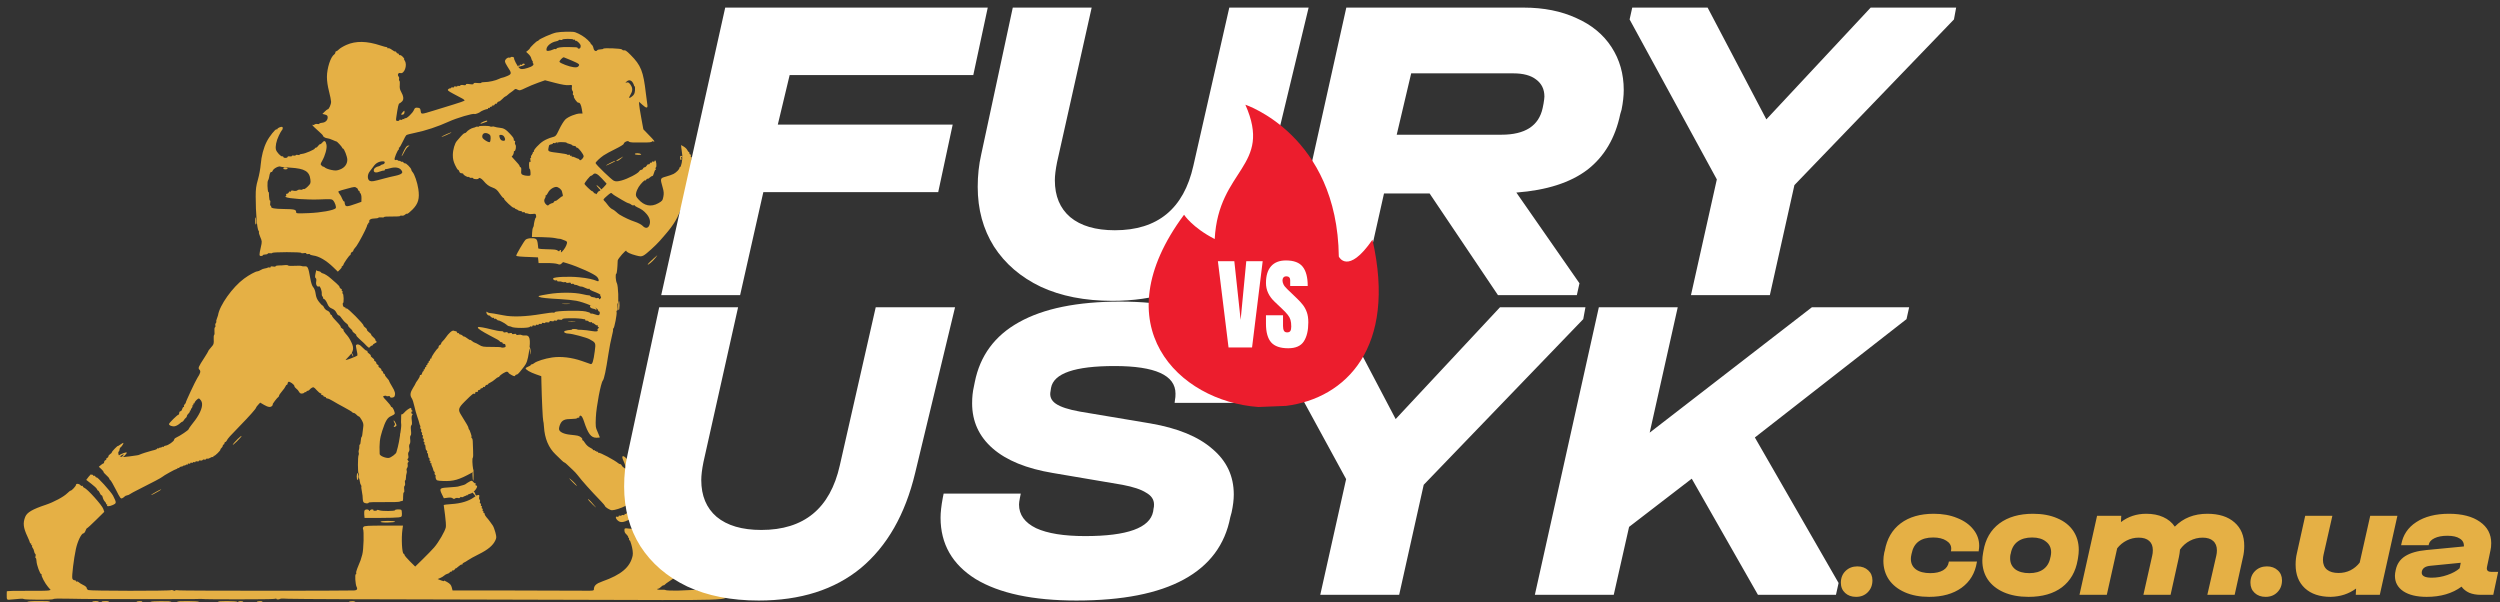
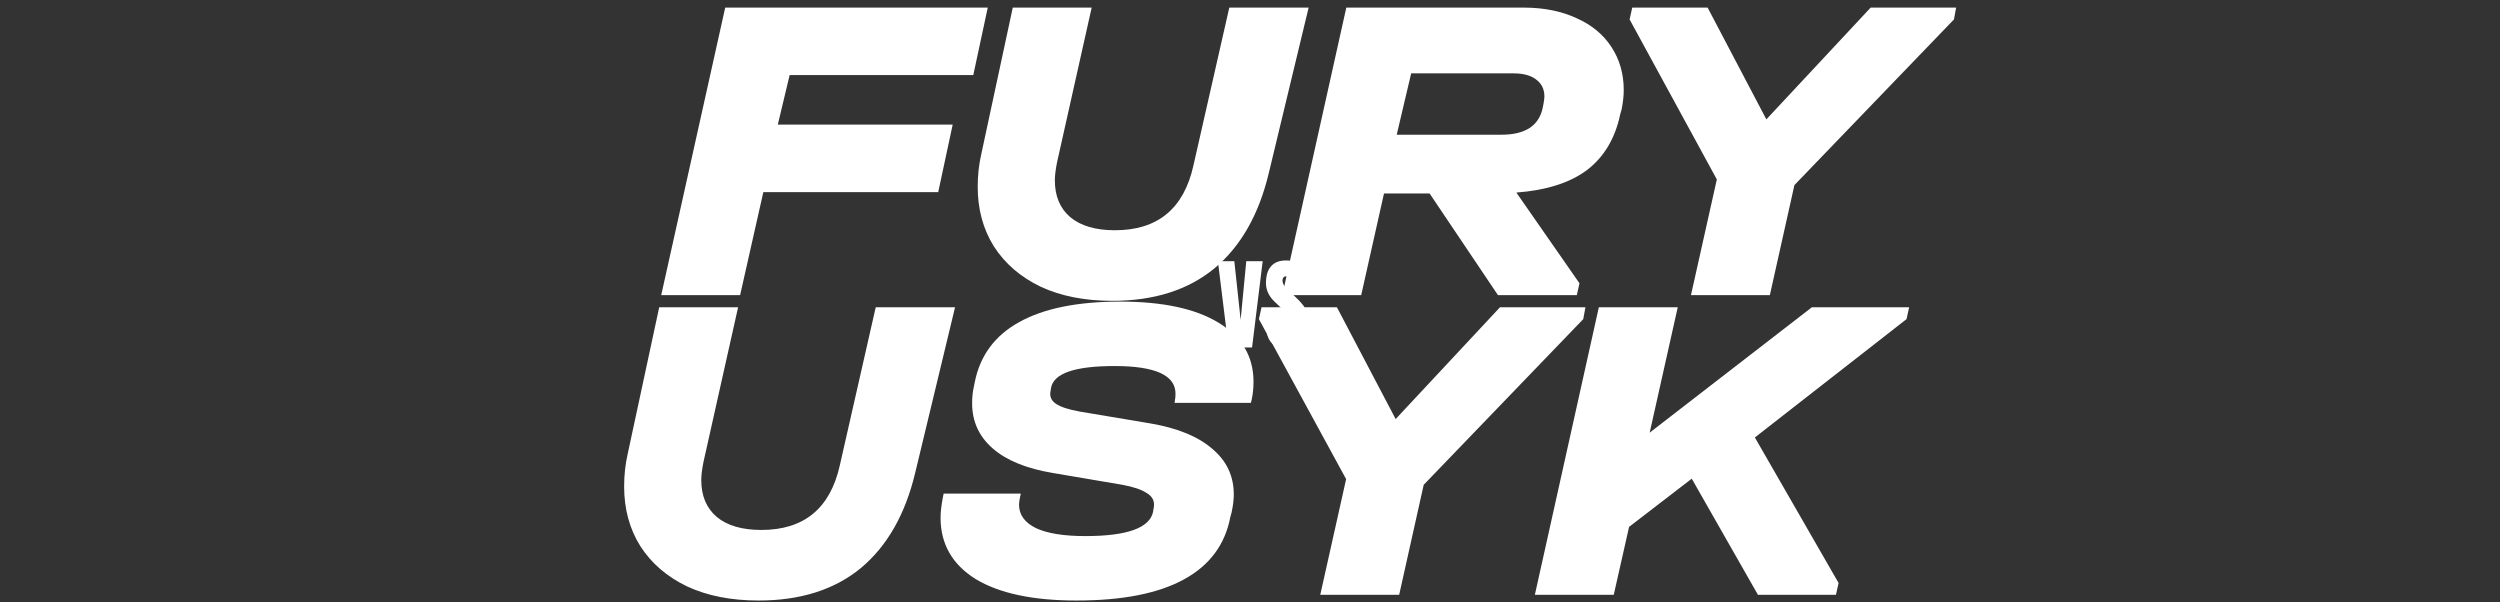
<svg xmlns="http://www.w3.org/2000/svg" width="191" height="46" viewBox="0 0 191 46" fill="none">
  <rect x="0" y="0" width="191" height="46" fill="#333333" stroke="none" />
  <g clip-path="url(#clip0_31_90)">
    <g clip-path="url(#clip1_31_90)">
      <path fill-rule="evenodd" clip-rule="evenodd" d="M47.035 4.533C47.06 4.574 46.937 4.598 46.71 4.598C46.482 4.598 46.359 4.574 46.384 4.533C46.406 4.497 46.553 4.468 46.71 4.468C46.867 4.468 47.013 4.497 47.035 4.533ZM40.094 4.917C40.094 4.949 40.023 4.993 39.937 5.015C39.85 5.037 39.733 5.072 39.676 5.094C39.618 5.117 39.572 5.101 39.572 5.058C39.572 5.016 39.602 5 39.637 5.022C39.673 5.044 39.703 5.028 39.703 4.986C39.703 4.945 39.747 4.927 39.8 4.948C39.854 4.969 39.898 4.957 39.898 4.922C39.898 4.888 39.942 4.859 39.996 4.859C40.05 4.859 40.094 4.885 40.094 4.917ZM48.339 5.12C48.441 5.227 48.511 5.329 48.493 5.347C48.475 5.365 48.376 5.292 48.274 5.185C48.172 5.078 48.103 4.976 48.12 4.958C48.138 4.94 48.237 5.013 48.339 5.12ZM39.46 5.094C39.484 5.118 39.488 5.163 39.469 5.194C39.42 5.273 39.116 5.265 39.116 5.185C39.116 5.149 39.143 5.12 39.176 5.12C39.209 5.12 39.276 5.104 39.326 5.085C39.376 5.066 39.436 5.07 39.46 5.094ZM39.504 5.648C39.693 6.087 39.637 6.122 39.419 5.702C39.227 5.331 39.222 5.316 39.303 5.316C39.335 5.316 39.425 5.465 39.504 5.648ZM30.903 8.566C30.903 8.645 30.86 8.726 30.807 8.746C30.631 8.813 30.608 8.739 30.756 8.581C30.903 8.424 30.903 8.424 30.903 8.566ZM37.226 9.231C37.226 9.264 37.215 9.292 37.201 9.292C37.188 9.292 37.07 9.336 36.94 9.39C36.81 9.444 36.705 9.466 36.705 9.439C36.705 9.412 36.823 9.34 36.966 9.28C37.109 9.22 37.226 9.198 37.226 9.231ZM34.488 10.116C34.488 10.159 33.768 10.483 33.737 10.453C33.724 10.439 33.887 10.351 34.1 10.256C34.313 10.162 34.488 10.099 34.488 10.116ZM42.961 10.275C42.961 10.296 42.874 10.472 42.767 10.666C42.553 11.054 42.494 11.061 42.698 10.674C42.849 10.389 42.959 10.221 42.961 10.275ZM31.196 11.19C31.125 11.225 30.993 11.402 30.904 11.582C30.69 12.013 30.602 12.064 30.797 11.644C30.984 11.239 31.084 11.115 31.221 11.121C31.304 11.124 31.299 11.139 31.196 11.19ZM48.958 11.768C49.03 11.815 48.982 11.832 48.779 11.833C48.627 11.833 48.502 11.804 48.502 11.768C48.502 11.685 48.83 11.685 48.958 11.768ZM52.189 12C52.309 12.097 52.308 12.098 52.162 12.027C52.023 11.96 52.013 11.965 52.053 12.089C52.078 12.169 52.067 12.225 52.026 12.225C51.988 12.225 51.957 12.151 51.957 12.062C51.957 11.873 52.012 11.858 52.189 12ZM47.439 12.121C47.339 12.214 47.209 12.29 47.151 12.29C47.027 12.29 47.028 12.288 47.361 12.1L47.622 11.952L47.439 12.121ZM46.998 12.315C46.931 12.375 46.286 12.68 46.286 12.651C46.286 12.614 46.908 12.29 46.979 12.29C47.004 12.29 47.012 12.301 46.998 12.315ZM21.859 12.795C22.032 12.834 21.996 12.942 21.81 12.942C21.721 12.942 21.647 12.914 21.647 12.88C21.647 12.796 21.724 12.764 21.859 12.795ZM45.862 14.376C46.001 14.518 46.1 14.649 46.082 14.667C46.064 14.685 45.936 14.583 45.797 14.441C45.658 14.299 45.559 14.168 45.577 14.15C45.595 14.132 45.723 14.234 45.862 14.376ZM20.539 14.828C20.539 14.938 20.51 15.027 20.474 15.027C20.438 15.027 20.409 14.956 20.409 14.868C20.409 14.781 20.438 14.691 20.474 14.669C20.512 14.646 20.539 14.712 20.539 14.828ZM42.831 15.859C42.831 15.926 42.743 16.046 42.636 16.125C42.443 16.268 42.44 16.268 42.44 16.138C42.44 16.065 42.462 16.009 42.489 16.013C42.622 16.034 42.701 15.996 42.701 15.911C42.701 15.86 42.73 15.799 42.766 15.777C42.802 15.755 42.831 15.792 42.831 15.859ZM41.658 16.164C41.658 16.22 41.719 16.327 41.794 16.402C41.96 16.568 41.903 16.657 41.73 16.5C41.585 16.369 41.514 16.152 41.599 16.099C41.631 16.079 41.658 16.108 41.658 16.164ZM46.579 16.592C46.719 16.735 46.804 16.853 46.767 16.853C46.703 16.853 46.548 16.699 46.356 16.445C46.209 16.251 46.313 16.319 46.579 16.592ZM19.584 16.835C19.605 16.968 19.595 17.106 19.56 17.141C19.519 17.182 19.496 17.097 19.496 16.898C19.496 16.529 19.53 16.505 19.584 16.835ZM41.174 18.998C41.191 19.015 41.447 19.035 41.741 19.041C42.42 19.057 42.517 19.07 42.63 19.159C42.699 19.213 42.729 19.211 42.75 19.15C42.765 19.105 42.803 19.084 42.834 19.103C42.865 19.122 42.875 19.179 42.856 19.229C42.834 19.287 42.875 19.327 42.973 19.341C43.062 19.353 43.125 19.407 43.125 19.472C43.126 19.532 43.148 19.603 43.174 19.629C43.201 19.656 43.222 19.628 43.222 19.569C43.222 19.509 43.252 19.46 43.289 19.46C43.383 19.46 43.135 19.92 42.945 20.098C42.805 20.228 42.763 20.237 42.597 20.17C42.493 20.128 42.124 20.095 41.778 20.096L41.148 20.097L41.103 19.647C41.052 19.138 40.958 19.037 40.575 19.082C40.454 19.096 40.354 19.084 40.354 19.056C40.354 19.027 40.45 19.001 40.566 18.998C40.683 18.995 40.86 18.987 40.96 18.98C41.061 18.972 41.157 18.98 41.174 18.998ZM50.075 19.703C49.867 19.972 49.472 20.304 49.487 20.198C49.491 20.168 49.673 19.983 49.891 19.786C50.281 19.433 50.285 19.432 50.075 19.703ZM22.593 21.155C22.618 21.197 22.521 21.217 22.333 21.21C21.942 21.195 21.877 21.089 22.259 21.089C22.42 21.089 22.57 21.119 22.593 21.155ZM47.329 23.327C47.329 23.53 47.303 23.697 47.272 23.697C47.206 23.697 47.217 23.07 47.284 23.003C47.309 22.978 47.329 23.124 47.329 23.327ZM43.498 23.223C43.344 23.237 43.11 23.237 42.976 23.223C42.843 23.209 42.968 23.197 43.255 23.198C43.542 23.198 43.651 23.209 43.498 23.223ZM45.341 23.384C45.486 23.466 45.567 23.566 45.567 23.664C45.567 23.708 45.551 23.708 45.519 23.664C45.493 23.628 45.399 23.591 45.311 23.581C45.145 23.562 45.032 23.449 45.088 23.358C45.131 23.289 45.184 23.294 45.341 23.384ZM43.923 24.591C43.789 24.606 43.569 24.606 43.434 24.591C43.3 24.578 43.41 24.566 43.679 24.566C43.947 24.566 44.057 24.578 43.923 24.591ZM44.135 25.196C44.206 25.242 44.158 25.259 43.956 25.26C43.803 25.261 43.679 25.232 43.679 25.196C43.679 25.113 44.006 25.113 44.135 25.196ZM38.383 25.474C38.535 25.55 38.66 25.636 38.66 25.664C38.66 25.692 38.528 25.651 38.366 25.573C38.205 25.495 38.073 25.407 38.073 25.378C38.073 25.314 38.052 25.307 38.383 25.474ZM40.521 26.655C40.543 26.74 40.547 26.894 40.532 26.997C40.511 27.138 40.502 27.116 40.495 26.907C40.489 26.755 40.455 26.63 40.42 26.63C40.384 26.63 40.354 26.601 40.354 26.565C40.354 26.434 40.483 26.504 40.521 26.655ZM26.823 26.842C26.916 27.001 26.991 27.172 26.99 27.222C26.988 27.273 26.943 27.212 26.889 27.088C26.835 26.964 26.743 26.809 26.686 26.745C26.628 26.681 26.597 26.612 26.617 26.592C26.638 26.571 26.731 26.684 26.823 26.842ZM27.729 27.344C27.912 27.561 28.035 27.6 28.035 27.441C28.035 27.385 28.064 27.357 28.1 27.379C28.214 27.45 28.175 27.673 28.048 27.673C27.922 27.673 27.465 27.243 27.526 27.182C27.546 27.162 27.638 27.235 27.729 27.344ZM38.008 27.347C38.008 27.383 37.876 27.412 37.715 27.412C37.553 27.412 37.421 27.383 37.421 27.347C37.421 27.311 37.553 27.282 37.715 27.282C37.876 27.282 38.008 27.311 38.008 27.347ZM27.052 27.51C27.065 27.854 27.13 27.999 27.271 27.999C27.345 27.999 27.385 28.018 27.361 28.043C27.322 28.081 26.488 28.384 26.408 28.388C26.392 28.389 26.501 28.265 26.65 28.113C26.822 27.937 26.945 27.74 26.983 27.575C27.039 27.337 27.045 27.331 27.052 27.51ZM30.22 32.303C30.31 32.476 30.313 32.523 30.241 32.569C30.098 32.66 30.033 32.634 30.125 32.523C30.194 32.44 30.195 32.395 30.129 32.289C30.084 32.217 30.061 32.143 30.079 32.125C30.097 32.108 30.16 32.188 30.22 32.303ZM30.653 33.23C30.667 33.31 30.659 33.479 30.636 33.604C30.601 33.798 30.593 33.775 30.586 33.458C30.577 33.073 30.607 32.969 30.653 33.23ZM18.453 33.316C18.453 33.352 18.289 33.541 18.087 33.737C17.886 33.933 17.752 34.035 17.789 33.963C17.878 33.793 18.453 33.232 18.453 33.316ZM13.304 34.496C13.304 34.574 12.965 34.826 12.751 34.908C12.503 35.002 12.555 34.882 12.815 34.758C12.941 34.698 13.043 34.615 13.043 34.572C13.043 34.53 13.063 34.514 13.086 34.538C13.11 34.562 13.168 34.548 13.217 34.508C13.265 34.468 13.304 34.463 13.304 34.496ZM9.683 34.576C9.7 34.604 9.627 34.711 9.521 34.812C9.342 34.984 9.233 34.964 9.406 34.791C9.532 34.665 9.397 34.7 9.191 34.847C9.01 34.977 8.916 34.929 9.084 34.792C9.227 34.676 9.65 34.523 9.683 34.576ZM36.183 36.284C36.183 36.543 36.169 36.741 36.153 36.725C36.097 36.669 36.076 35.879 36.129 35.846C36.159 35.828 36.183 36.025 36.183 36.284ZM27.383 36.407C27.383 36.55 27.354 36.668 27.318 36.668C27.282 36.668 27.253 36.55 27.253 36.407C27.253 36.264 27.282 36.146 27.318 36.146C27.354 36.146 27.383 36.264 27.383 36.407ZM43.715 36.718C43.917 36.897 44.109 37.124 44.059 37.124C44.044 37.124 43.902 36.992 43.744 36.831C43.423 36.504 43.409 36.446 43.715 36.718ZM12.155 37.51C11.856 37.692 11.544 37.849 11.544 37.816C11.544 37.78 12.244 37.385 12.309 37.385C12.336 37.385 12.267 37.441 12.155 37.51ZM36.235 37.593C36.278 37.636 36.313 37.707 36.313 37.751C36.313 37.794 36.35 37.843 36.395 37.859C36.439 37.875 36.452 37.914 36.422 37.946C36.392 37.978 36.341 37.954 36.307 37.893C36.273 37.832 36.202 37.739 36.149 37.686C36.096 37.633 36.052 37.573 36.052 37.552C36.052 37.489 36.153 37.511 36.235 37.593ZM8.012 37.861C8.162 38.014 8.285 38.159 8.285 38.184C8.285 38.209 8.151 38.095 7.987 37.931C7.823 37.767 7.701 37.622 7.714 37.608C7.728 37.594 7.862 37.708 8.012 37.861ZM35.596 37.823C35.596 37.857 35.493 37.916 35.368 37.954C35.242 37.993 35.14 38.001 35.14 37.973C35.14 37.945 35.191 37.907 35.254 37.889C35.317 37.871 35.419 37.835 35.482 37.809C35.545 37.783 35.596 37.789 35.596 37.823ZM5.808 37.947C5.808 38.031 5.429 38.396 5.386 38.353C5.368 38.336 5.456 38.222 5.581 38.101C5.706 37.98 5.808 37.91 5.808 37.947ZM45.144 38.314C45.245 38.43 45.403 38.614 45.495 38.721C45.587 38.829 45.489 38.749 45.277 38.544C45.065 38.339 44.906 38.156 44.926 38.137C44.945 38.117 45.043 38.197 45.144 38.314ZM34.586 38.949C34.61 38.989 34.521 39.014 34.361 39.014C34.216 39.014 34.097 38.985 34.097 38.949C34.097 38.913 34.198 38.884 34.321 38.884C34.445 38.884 34.564 38.913 34.586 38.949ZM29.89 39.28C29.845 39.353 28.165 39.362 28.165 39.289C28.165 39.261 28.562 39.233 29.046 39.228C29.575 39.223 29.912 39.243 29.89 39.28ZM48.111 39.4C48.111 39.449 47.521 39.75 47.489 39.717C47.477 39.706 47.613 39.62 47.79 39.526C47.966 39.431 48.111 39.375 48.111 39.4ZM30.186 39.854C30.186 39.886 29.937 39.916 29.632 39.921C29.29 39.927 29.078 39.905 29.078 39.864C29.078 39.823 29.297 39.797 29.632 39.797C29.937 39.797 30.186 39.822 30.186 39.854ZM27.84 40.336C27.84 40.419 27.922 40.447 28.214 40.465L28.589 40.489L28.212 40.501C27.925 40.511 27.826 40.49 27.797 40.413C27.776 40.358 27.777 40.294 27.799 40.272C27.821 40.249 27.84 40.279 27.84 40.336ZM48.632 40.565C48.632 40.604 48.566 40.684 48.486 40.742C48.34 40.846 48.34 40.847 48.528 40.801C48.663 40.768 48.704 40.777 48.671 40.83C48.645 40.871 48.652 40.905 48.686 40.905C48.72 40.905 48.763 40.846 48.782 40.774C48.8 40.703 48.85 40.644 48.891 40.644C48.932 40.644 48.948 40.673 48.926 40.709C48.904 40.745 48.944 40.774 49.016 40.774C49.298 40.774 49.207 40.914 48.805 41.1C48.345 41.313 48.007 41.36 48.068 41.202C48.087 41.151 48.069 41.096 48.026 41.081C47.94 41.05 48.218 40.709 48.329 40.709C48.365 40.709 48.448 40.66 48.513 40.601C48.579 40.542 48.632 40.526 48.632 40.565ZM32.869 43.039C32.798 43.138 32.644 43.306 32.527 43.414C32.39 43.54 32.427 43.475 32.631 43.235C32.969 42.836 33.082 42.743 32.869 43.039ZM31.328 43.674C31.697 44.083 31.713 44.093 31.837 43.984C31.961 43.874 31.962 43.874 31.874 44.017C31.825 44.098 31.768 44.164 31.749 44.164C31.682 44.164 30.878 43.32 30.913 43.285C30.932 43.266 31.119 43.441 31.328 43.674ZM27.057 45.989C26.823 46.064 26.666 46.064 26.666 45.989C26.666 45.953 26.791 45.926 26.943 45.93C27.179 45.936 27.196 45.944 27.057 45.989ZM20.05 45.989C20.028 46.025 19.924 46.054 19.818 46.054C19.713 46.054 19.627 46.025 19.627 45.989C19.627 45.953 19.731 45.924 19.859 45.924C19.997 45.924 20.074 45.95 20.05 45.989ZM18.584 45.989C18.584 46.025 18.496 46.054 18.388 46.054C18.281 46.054 18.193 46.025 18.193 45.989C18.193 45.953 18.281 45.924 18.388 45.924C18.496 45.924 18.584 45.953 18.584 45.989ZM18.128 45.981C18.128 46.047 16.716 46.033 16.65 45.967C16.626 45.943 16.949 45.924 17.367 45.924C17.785 45.924 18.128 45.95 18.128 45.981ZM15.194 45.984C15.194 46.048 13.58 46.025 13.515 45.961C13.495 45.94 13.864 45.924 14.336 45.924C14.82 45.924 15.194 45.95 15.194 45.984ZM13.098 45.956C13.043 46.011 12.053 46.032 11.642 45.986C11.35 45.954 11.49 45.94 12.191 45.933C12.707 45.928 13.116 45.938 13.098 45.956ZM10.873 45.964C10.803 46.035 10.436 46.054 10.436 45.987C10.436 45.952 10.544 45.924 10.675 45.924C10.806 45.924 10.896 45.942 10.873 45.964ZM8.317 45.99C8.271 46.065 7.764 46.049 7.764 45.972C7.764 45.946 7.897 45.924 8.061 45.924C8.246 45.924 8.343 45.949 8.317 45.99ZM7.535 45.989C7.513 46.025 7.394 46.054 7.271 46.054C7.148 46.054 7.047 46.025 7.047 45.989C7.047 45.953 7.166 45.924 7.311 45.924C7.471 45.924 7.56 45.949 7.535 45.989ZM3.841 45.958C3.769 46.029 2.093 46.063 2.093 45.993C2.093 45.947 2.397 45.924 2.984 45.924C3.474 45.924 3.859 45.939 3.841 45.958ZM22.581 46.656C22.623 46.682 22.367 46.704 22.011 46.705C21.656 46.705 21.387 46.684 21.414 46.657C21.478 46.594 22.48 46.593 22.581 46.656ZM13.728 46.644C14.23 46.667 13.88 46.68 12.75 46.681C11.063 46.682 10.901 46.662 12.294 46.625C12.652 46.616 13.297 46.624 13.728 46.644ZM6.134 46.644C6.295 46.675 6.194 46.691 5.792 46.697C5.478 46.702 5.222 46.681 5.222 46.65C5.222 46.584 5.808 46.58 6.134 46.644ZM5.156 46.646C5.156 46.679 4.905 46.706 4.598 46.706C4.292 46.706 4.056 46.681 4.074 46.652C4.12 46.578 5.156 46.572 5.156 46.646ZM1.808 46.655C1.826 46.683 1.687 46.706 1.499 46.706C1.312 46.706 1.18 46.684 1.206 46.659C1.27 46.595 1.769 46.592 1.808 46.655ZM8.497 46.688C8.38 46.702 8.19 46.702 8.073 46.688C7.957 46.673 8.052 46.661 8.285 46.661C8.518 46.661 8.613 46.673 8.497 46.688Z" fill="#E5B045" />
      <path fill-rule="evenodd" clip-rule="evenodd" d="M43.938 2.461C44.281 2.584 44.654 2.812 44.902 3.052C45.059 3.204 45.163 3.329 45.133 3.331C45.103 3.332 45.129 3.362 45.19 3.398C45.251 3.433 45.32 3.561 45.342 3.681C45.382 3.89 45.537 3.968 45.639 3.83C45.66 3.801 45.77 3.774 45.883 3.771C45.996 3.768 46.089 3.747 46.089 3.725C46.089 3.646 47.47 3.699 47.519 3.78C47.546 3.822 47.594 3.852 47.627 3.846C47.772 3.818 47.856 3.871 48.184 4.201C48.968 4.989 49.15 5.446 49.341 7.109C49.38 7.45 49.431 7.838 49.454 7.973C49.508 8.289 49.394 8.296 49.067 7.997L48.826 7.776L48.827 7.948C48.827 8.042 48.901 8.513 48.99 8.993C49.079 9.474 49.152 9.872 49.152 9.879C49.152 9.885 49.343 10.083 49.576 10.319C50.001 10.748 50.084 10.871 49.902 10.801C49.848 10.78 49.804 10.787 49.804 10.815C49.804 10.867 49.587 10.89 49.152 10.885C49.027 10.883 48.735 10.884 48.504 10.886C48.244 10.888 48.066 10.86 48.036 10.811C47.976 10.714 47.653 10.867 47.653 10.992C47.653 11.036 47.367 11.211 47.018 11.381C46.668 11.55 46.257 11.775 46.104 11.88C45.833 12.066 45.502 12.383 45.502 12.457C45.502 12.555 46.732 13.744 46.904 13.812C47.061 13.875 47.175 13.87 47.487 13.789C47.944 13.669 48.747 13.253 48.835 13.089C48.868 13.027 48.94 12.976 48.994 12.976C49.047 12.976 49.108 12.931 49.129 12.878C49.149 12.824 49.206 12.78 49.255 12.78C49.303 12.78 49.375 12.72 49.414 12.648C49.453 12.575 49.513 12.533 49.547 12.554C49.581 12.575 49.627 12.547 49.648 12.491C49.67 12.435 49.714 12.406 49.746 12.426C49.778 12.445 49.804 12.428 49.804 12.386C49.804 12.344 49.848 12.327 49.902 12.347C49.956 12.368 50 12.356 50 12.322C50 12.287 50.026 12.258 50.058 12.258C50.14 12.258 50.188 12.739 50.112 12.789C50.077 12.812 50.068 12.863 50.093 12.903C50.118 12.943 50.112 12.976 50.08 12.976C50.048 12.976 49.995 13.085 49.962 13.22C49.929 13.354 49.873 13.459 49.837 13.452C49.801 13.445 49.706 13.502 49.625 13.577C49.544 13.653 49.477 13.688 49.476 13.655C49.475 13.622 49.431 13.652 49.378 13.721C49.326 13.791 49.283 13.822 49.283 13.791C49.283 13.7 48.954 14.031 48.791 14.287C48.708 14.417 48.621 14.625 48.597 14.751C48.56 14.947 48.584 15.012 48.766 15.219C49.215 15.731 49.738 15.836 50.293 15.527C50.59 15.362 50.624 15.318 50.68 15.032C50.728 14.786 50.717 14.632 50.627 14.319C50.427 13.626 50.431 13.614 50.882 13.491C51.098 13.432 51.362 13.339 51.469 13.283C51.675 13.174 51.93 12.909 51.905 12.829C51.897 12.802 51.913 12.78 51.941 12.78C52.043 12.78 52.158 12.207 52.126 11.861C52.108 11.668 52.089 11.509 52.083 11.509C52.076 11.509 52.063 11.413 52.053 11.296L52.035 11.082L52.24 11.2C52.352 11.265 52.473 11.383 52.508 11.463C52.544 11.542 52.595 11.607 52.622 11.607C52.65 11.607 52.672 11.651 52.672 11.704C52.672 11.758 52.705 11.802 52.744 11.802C52.784 11.802 52.8 11.846 52.779 11.9C52.758 11.954 52.773 11.998 52.812 11.998C52.851 11.998 52.867 12.056 52.849 12.128C52.83 12.2 52.84 12.258 52.871 12.258C52.902 12.258 52.927 12.339 52.926 12.438C52.925 12.536 52.945 12.712 52.969 12.829C53 12.977 52.989 13.041 52.932 13.041C52.868 13.041 52.869 13.061 52.933 13.138C52.984 13.2 52.988 13.236 52.945 13.236C52.902 13.236 52.89 13.324 52.913 13.464C52.933 13.59 52.924 13.693 52.892 13.693C52.861 13.693 52.83 13.8 52.823 13.931C52.816 14.062 52.772 14.193 52.725 14.223C52.678 14.253 52.662 14.277 52.69 14.278C52.754 14.279 52.548 14.686 52.451 14.751C52.411 14.777 52.404 14.799 52.435 14.8C52.466 14.8 52.449 14.867 52.396 14.947C52.344 15.028 52.207 15.387 52.092 15.746C51.819 16.597 51.495 17.152 50.814 17.934C50.671 18.099 50.492 18.305 50.417 18.391C50.109 18.744 49.367 19.417 49.179 19.513C48.996 19.607 48.941 19.608 48.594 19.517C48.151 19.401 47.849 19.258 47.849 19.164C47.849 19.034 47.197 19.774 47.192 19.909C47.174 20.478 47.13 20.896 47.086 20.91C47.002 20.938 47.036 21.467 47.133 21.645C47.23 21.824 47.283 23.123 47.196 23.177C47.167 23.195 47.16 23.326 47.179 23.47C47.202 23.637 47.188 23.73 47.142 23.73C47.103 23.73 47.086 23.771 47.106 23.822C47.155 23.952 46.935 25.099 46.86 25.099C46.826 25.099 46.815 25.127 46.836 25.16C46.856 25.193 46.815 25.435 46.744 25.698C46.672 25.96 46.555 26.571 46.482 27.055C46.294 28.3 46.154 28.962 46.055 29.075C45.904 29.246 45.559 31.067 45.523 31.878C45.492 32.582 45.5 32.651 45.659 33.004C45.752 33.212 45.828 33.395 45.828 33.412C45.828 33.429 45.707 33.443 45.559 33.443C45.157 33.443 44.924 33.135 44.62 32.204C44.532 31.933 44.443 31.773 44.373 31.759C44.307 31.747 44.264 31.78 44.264 31.845C44.264 31.903 44.236 31.934 44.203 31.913C44.17 31.893 44.124 31.906 44.101 31.942C44.079 31.979 43.891 32.008 43.683 32.008C43.148 32.008 42.95 32.095 42.808 32.391C42.742 32.529 42.698 32.711 42.71 32.797C42.739 33.004 43.077 33.166 43.579 33.214C43.794 33.234 44.044 33.267 44.133 33.286C44.328 33.329 44.535 33.502 44.486 33.581C44.467 33.613 44.48 33.638 44.514 33.638C44.548 33.638 44.636 33.738 44.708 33.861C44.78 33.983 44.944 34.133 45.073 34.194C45.201 34.255 45.307 34.332 45.307 34.366C45.307 34.4 45.336 34.41 45.372 34.388C45.408 34.365 45.437 34.38 45.437 34.42C45.437 34.46 45.466 34.475 45.502 34.453C45.538 34.431 45.567 34.445 45.567 34.485C45.567 34.525 45.597 34.54 45.633 34.518C45.668 34.496 45.698 34.514 45.698 34.558C45.698 34.602 45.716 34.619 45.738 34.597C45.798 34.537 46.945 35.147 47.243 35.397C47.286 35.433 47.353 35.463 47.392 35.463C47.43 35.463 47.478 35.505 47.498 35.557C47.517 35.609 47.601 35.695 47.684 35.749C47.831 35.846 47.833 35.844 47.786 35.638C47.76 35.523 47.686 35.317 47.622 35.181C47.46 34.841 47.571 34.738 47.823 34.993C48.11 35.282 48.261 35.601 48.627 36.693C48.96 37.687 48.962 37.696 48.83 37.789C48.756 37.84 48.696 37.924 48.696 37.975C48.696 38.026 48.615 38.117 48.517 38.178C48.418 38.239 48.3 38.335 48.253 38.392C48.207 38.448 48.148 38.495 48.123 38.497C48.097 38.499 47.948 38.567 47.791 38.649C47.458 38.824 46.967 38.981 46.754 38.982C46.61 38.983 46.219 38.743 46.219 38.654C46.219 38.63 46.08 38.466 45.91 38.29C45.124 37.477 44.441 36.713 44.133 36.303C44.044 36.184 43.87 35.998 43.747 35.889C43.624 35.78 43.444 35.611 43.346 35.512C43.248 35.413 43.147 35.333 43.121 35.333C43.094 35.333 43.008 35.267 42.928 35.186C42.848 35.105 42.629 34.893 42.441 34.714C41.911 34.209 41.613 33.497 41.56 32.613C41.547 32.39 41.52 32.183 41.502 32.152C41.468 32.098 41.391 30.48 41.367 29.315L41.354 28.741L40.927 28.591C40.5 28.442 40.163 28.244 40.159 28.141C40.158 28.111 40.245 28.053 40.353 28.012C40.46 27.972 40.548 27.916 40.548 27.888C40.548 27.86 40.583 27.837 40.625 27.837C40.667 27.837 40.747 27.798 40.804 27.75C40.985 27.598 41.63 27.392 42.176 27.312C42.856 27.212 43.684 27.31 44.459 27.581C44.764 27.688 45.061 27.792 45.12 27.812C45.256 27.858 45.334 27.619 45.44 26.833C45.527 26.191 45.521 26.177 45.031 25.911C44.797 25.784 43.698 25.491 43.449 25.489C43.341 25.489 43.209 25.459 43.156 25.424C42.795 25.187 44.19 25.1 45.236 25.294C45.549 25.352 45.721 25.32 45.656 25.215C45.634 25.179 45.656 25.122 45.706 25.087C45.775 25.038 45.777 25.017 45.714 24.991C45.669 24.973 45.651 24.926 45.675 24.888C45.698 24.85 45.688 24.837 45.652 24.859C45.616 24.881 45.527 24.843 45.454 24.775C45.38 24.707 45.303 24.669 45.281 24.69C45.259 24.712 45.241 24.697 45.241 24.656C45.241 24.615 45.201 24.597 45.152 24.616C45.103 24.635 45.022 24.61 44.972 24.56C44.922 24.51 44.845 24.482 44.801 24.497C44.756 24.511 44.72 24.492 44.72 24.453C44.72 24.414 44.698 24.386 44.671 24.39C44.644 24.394 44.608 24.392 44.59 24.385C44.492 24.347 44.052 24.311 43.71 24.313C43.082 24.318 42.96 24.332 42.96 24.4C42.96 24.436 42.876 24.447 42.764 24.425C42.643 24.4 42.569 24.412 42.569 24.457C42.569 24.496 42.51 24.512 42.439 24.494C42.367 24.475 42.308 24.487 42.308 24.52C42.308 24.553 42.235 24.562 42.145 24.539C42.038 24.512 41.982 24.526 41.982 24.578C41.982 24.628 41.921 24.646 41.819 24.627C41.73 24.61 41.656 24.623 41.656 24.656C41.656 24.69 41.598 24.698 41.526 24.675C41.446 24.65 41.396 24.664 41.396 24.711C41.396 24.753 41.353 24.771 41.3 24.751C41.247 24.73 41.186 24.744 41.163 24.781C41.14 24.817 41.081 24.832 41.031 24.812C40.98 24.793 40.939 24.808 40.939 24.845C40.939 24.883 40.882 24.894 40.809 24.871C40.729 24.846 40.679 24.859 40.679 24.906C40.679 24.948 40.635 24.966 40.581 24.945C40.527 24.925 40.483 24.931 40.483 24.96C40.483 25.08 39.215 25.085 39.065 24.965C39.046 24.95 38.942 24.923 38.858 24.912C38.825 24.907 38.757 24.863 38.708 24.814C38.597 24.703 38.071 24.43 38.071 24.483C38.071 24.505 38.025 24.476 37.968 24.419C37.912 24.362 37.838 24.332 37.805 24.353C37.773 24.373 37.745 24.357 37.745 24.317C37.745 24.277 37.717 24.262 37.683 24.283C37.648 24.304 37.56 24.262 37.487 24.189C37.414 24.116 37.354 24.075 37.354 24.097C37.354 24.119 37.31 24.101 37.257 24.056C37.203 24.012 37.159 23.927 37.16 23.869C37.16 23.808 37.181 23.791 37.209 23.828C37.235 23.864 37.315 23.901 37.387 23.911C37.459 23.92 37.605 23.939 37.713 23.953C37.821 23.967 38.158 24.029 38.462 24.091C39.141 24.231 40.176 24.194 41.385 23.988C41.827 23.913 42.229 23.866 42.277 23.885C42.325 23.904 42.375 23.888 42.388 23.85C42.423 23.744 44.285 23.698 44.736 23.792C44.942 23.835 45.111 23.899 45.111 23.934C45.111 23.97 45.137 23.983 45.169 23.963C45.201 23.943 45.326 23.967 45.446 24.016C45.567 24.065 45.702 24.091 45.746 24.075C45.838 24.042 45.859 23.796 45.77 23.796C45.739 23.796 45.699 23.741 45.681 23.675C45.64 23.518 44.644 23.097 44.035 22.981C43.785 22.933 43.242 22.876 42.83 22.855C41.846 22.805 41.32 22.75 41.2 22.685C41.072 22.615 41.117 22.601 41.921 22.466C42.745 22.328 43.877 22.33 44.479 22.472C44.737 22.533 44.975 22.575 45.007 22.566C45.04 22.558 45.087 22.584 45.113 22.625C45.138 22.666 45.236 22.705 45.331 22.71C45.425 22.716 45.502 22.739 45.502 22.763C45.502 22.786 45.561 22.79 45.633 22.772C45.711 22.751 45.763 22.77 45.763 22.818C45.763 22.882 45.784 22.882 45.861 22.817C45.93 22.761 45.94 22.711 45.895 22.657C45.859 22.613 45.846 22.561 45.867 22.54C45.903 22.504 45.688 22.395 45.258 22.231C45.141 22.187 45.046 22.123 45.046 22.089C45.046 22.055 45.017 22.046 44.983 22.067C44.948 22.089 44.823 22.055 44.706 21.992C44.588 21.93 44.456 21.886 44.411 21.895C44.367 21.904 44.264 21.874 44.183 21.829C44.102 21.784 44.001 21.755 43.959 21.763C43.917 21.771 43.865 21.75 43.843 21.714C43.821 21.679 43.76 21.667 43.708 21.687C43.655 21.707 43.612 21.688 43.612 21.645C43.612 21.593 43.556 21.579 43.453 21.605C43.365 21.627 43.277 21.617 43.255 21.582C43.234 21.548 43.175 21.536 43.124 21.555C43.073 21.575 42.993 21.567 42.947 21.538C42.9 21.509 42.796 21.494 42.716 21.505C42.635 21.515 42.569 21.493 42.569 21.456C42.569 21.419 42.532 21.401 42.487 21.418C42.376 21.459 42.217 21.349 42.267 21.267C42.337 21.154 43.471 21.106 44.241 21.183C44.883 21.247 45.3 21.335 45.638 21.477C45.791 21.541 45.77 21.32 45.605 21.144C45.406 20.93 44.211 20.389 43.351 20.123C42.075 19.729 41.767 19.675 40.565 19.64C39.783 19.617 39.44 19.585 39.44 19.533C39.44 19.437 40.011 18.46 40.15 18.319C40.272 18.195 40.749 18.153 40.932 18.251C41.028 18.302 41.067 18.421 41.102 18.768L41.147 19.218L41.776 19.217C42.123 19.216 42.491 19.25 42.595 19.291C42.761 19.358 42.803 19.349 42.944 19.219C43.116 19.058 43.281 18.774 43.32 18.572C43.338 18.482 43.294 18.426 43.169 18.381C43.072 18.345 42.949 18.298 42.895 18.276C42.841 18.253 42.775 18.239 42.748 18.245C42.721 18.251 42.571 18.227 42.415 18.192C42.26 18.157 41.796 18.123 41.385 18.117L40.638 18.105L40.652 17.793C40.659 17.622 40.69 17.443 40.719 17.396C40.749 17.349 40.775 17.281 40.777 17.245C40.789 17.031 40.894 16.626 40.936 16.626C40.964 16.626 40.973 16.555 40.956 16.468C40.93 16.329 40.9 16.314 40.708 16.346C40.587 16.365 40.436 16.358 40.372 16.33C40.308 16.302 40.218 16.285 40.173 16.292C40.129 16.299 40.092 16.276 40.092 16.239C40.092 16.203 40.048 16.19 39.994 16.211C39.941 16.232 39.897 16.222 39.897 16.19C39.897 16.158 39.833 16.127 39.756 16.121C39.678 16.115 39.598 16.087 39.577 16.058C39.555 16.03 39.494 15.997 39.44 15.985C39.386 15.973 39.333 15.937 39.321 15.903C39.309 15.87 39.276 15.857 39.248 15.874C39.185 15.913 38.49 15.264 38.511 15.185C38.52 15.153 38.499 15.126 38.463 15.126C38.428 15.126 38.296 14.972 38.171 14.784C37.988 14.508 37.882 14.419 37.633 14.33C37.339 14.225 37.173 14.1 36.913 13.786C36.785 13.632 36.572 13.534 36.572 13.629C36.572 13.715 36.2 13.71 36.146 13.623C36.122 13.585 36.065 13.568 36.02 13.585C35.974 13.603 35.903 13.584 35.863 13.544C35.823 13.504 35.79 13.492 35.79 13.518C35.79 13.544 35.702 13.52 35.594 13.464C35.487 13.409 35.399 13.335 35.399 13.3C35.399 13.265 35.338 13.236 35.263 13.236C35.181 13.236 35.112 13.184 35.092 13.106C35.073 13.034 35.03 12.976 34.997 12.976C34.963 12.976 34.858 12.807 34.764 12.601C34.637 12.322 34.594 12.125 34.597 11.835C34.602 11.431 34.745 10.941 34.91 10.764C34.962 10.707 35.096 10.552 35.209 10.417C35.321 10.283 35.452 10.173 35.5 10.173C35.549 10.173 35.611 10.135 35.64 10.09C35.71 9.978 36.018 9.786 36.163 9.763C36.227 9.753 36.316 9.722 36.36 9.694C36.405 9.666 36.471 9.662 36.507 9.684C36.543 9.706 36.572 9.698 36.572 9.665C36.572 9.598 37.386 9.596 37.453 9.663C37.477 9.687 37.539 9.692 37.589 9.672C37.639 9.653 37.732 9.66 37.794 9.687C37.857 9.714 38.02 9.746 38.156 9.758C38.487 9.787 38.64 9.876 38.968 10.229C39.226 10.508 39.272 10.586 39.252 10.71C39.248 10.737 39.277 10.759 39.317 10.759C39.357 10.759 39.371 10.807 39.348 10.865C39.326 10.924 39.34 11.01 39.38 11.058C39.46 11.155 39.4 11.541 39.305 11.541C39.272 11.541 39.251 11.563 39.258 11.59C39.282 11.685 39.17 11.933 39.102 11.933C39.065 11.933 39.184 12.084 39.367 12.27C39.551 12.455 39.701 12.646 39.701 12.693C39.701 12.741 39.733 12.78 39.773 12.78C39.818 12.78 39.836 12.878 39.821 13.037C39.8 13.255 39.819 13.305 39.947 13.363C40.03 13.401 40.198 13.432 40.32 13.432C40.537 13.432 40.541 13.426 40.531 13.171C40.525 13.028 40.498 12.91 40.469 12.91C40.441 12.91 40.418 12.777 40.418 12.613C40.418 12.406 40.441 12.33 40.493 12.362C40.545 12.395 40.554 12.357 40.524 12.236C40.499 12.136 40.508 12.063 40.545 12.063C40.581 12.063 40.593 12.019 40.572 11.965C40.551 11.911 40.569 11.867 40.61 11.867C40.652 11.867 40.668 11.838 40.646 11.802C40.624 11.766 40.639 11.737 40.679 11.737C40.719 11.737 40.733 11.708 40.711 11.672C40.689 11.636 40.707 11.607 40.751 11.607C40.795 11.607 40.812 11.588 40.79 11.566C40.718 11.494 41.202 10.965 41.518 10.771C41.685 10.668 41.968 10.545 42.146 10.498C42.469 10.413 42.473 10.408 42.732 9.867C42.875 9.567 43.082 9.234 43.192 9.127C43.406 8.918 44.013 8.673 44.318 8.673H44.505L44.452 8.342C44.398 7.998 44.301 7.82 44.182 7.845C44.098 7.862 43.797 7.439 43.842 7.366C43.86 7.337 43.843 7.294 43.804 7.27C43.765 7.246 43.751 7.182 43.772 7.127C43.792 7.072 43.776 6.987 43.736 6.938C43.695 6.89 43.674 6.766 43.69 6.663C43.716 6.48 43.712 6.477 43.451 6.506C43.278 6.526 42.914 6.465 42.414 6.334L41.642 6.133L41.112 6.32C40.82 6.423 40.384 6.604 40.144 6.723C39.751 6.917 39.69 6.93 39.545 6.852C39.41 6.78 39.368 6.78 39.289 6.856C39.238 6.906 39.128 6.99 39.046 7.044C38.964 7.098 38.843 7.193 38.778 7.256C38.712 7.319 38.636 7.37 38.609 7.37C38.582 7.37 38.477 7.458 38.375 7.565C38.274 7.673 38.152 7.761 38.105 7.761C38.059 7.761 38.003 7.807 37.981 7.863C37.96 7.919 37.916 7.948 37.883 7.928C37.851 7.908 37.807 7.938 37.785 7.994C37.764 8.049 37.717 8.077 37.681 8.055C37.645 8.032 37.615 8.045 37.615 8.083C37.615 8.121 37.571 8.152 37.517 8.152C37.464 8.152 37.42 8.183 37.42 8.221C37.42 8.259 37.39 8.272 37.354 8.25C37.319 8.228 37.289 8.241 37.289 8.279C37.289 8.316 37.267 8.341 37.24 8.332C37.185 8.315 36.753 8.482 36.703 8.541C36.64 8.613 36.301 8.74 36.252 8.71C36.143 8.642 34.898 9.011 34.277 9.296C33.465 9.668 32.495 9.99 31.716 10.146C31.394 10.21 31.094 10.289 31.05 10.322C31.007 10.354 30.878 10.583 30.764 10.831C30.65 11.078 30.529 11.281 30.497 11.281C30.464 11.281 30.454 11.308 30.474 11.34C30.495 11.373 30.489 11.41 30.462 11.422C30.37 11.463 30.103 12.114 30.148 12.188C30.173 12.228 30.222 12.243 30.257 12.221C30.292 12.2 30.363 12.217 30.416 12.261C30.468 12.304 30.51 12.318 30.51 12.291C30.51 12.264 30.554 12.279 30.608 12.324C30.662 12.368 30.706 12.382 30.706 12.354C30.706 12.326 30.765 12.357 30.836 12.421C30.908 12.486 30.967 12.514 30.967 12.484C30.967 12.453 31.069 12.528 31.195 12.649C31.32 12.771 31.423 12.911 31.423 12.96C31.423 13.01 31.465 13.092 31.516 13.143C31.664 13.291 31.889 13.946 31.961 14.442C32.068 15.172 31.956 15.565 31.513 16.011C31.318 16.208 31.131 16.354 31.1 16.334C31.068 16.314 30.995 16.346 30.937 16.404C30.879 16.462 30.774 16.494 30.704 16.476C30.633 16.457 30.576 16.468 30.576 16.499C30.576 16.53 30.297 16.55 29.956 16.542C29.616 16.534 29.337 16.553 29.337 16.584C29.337 16.615 29.248 16.627 29.139 16.611C29.03 16.595 28.925 16.607 28.907 16.637C28.888 16.666 28.755 16.691 28.612 16.691C28.339 16.691 28.167 16.797 28.213 16.936C28.228 16.98 28.206 17.017 28.165 17.017C28.125 17.017 28.109 17.046 28.131 17.082C28.153 17.118 28.136 17.147 28.092 17.147C28.048 17.147 28.03 17.165 28.052 17.187C28.09 17.225 27.772 17.885 27.431 18.479C27.274 18.752 27.202 18.857 27.072 19.002C27.027 19.052 26.991 19.122 26.991 19.156C26.991 19.191 26.947 19.236 26.893 19.256C26.839 19.277 26.795 19.339 26.795 19.394C26.795 19.449 26.773 19.494 26.746 19.494C26.688 19.494 26.241 20.138 26.241 20.222C26.241 20.254 26.197 20.308 26.143 20.342C26.089 20.376 26.071 20.405 26.103 20.405C26.135 20.406 26.082 20.485 25.986 20.581L25.812 20.755L25.473 20.427C24.926 19.898 24.38 19.577 23.93 19.52C23.803 19.504 23.69 19.465 23.68 19.434C23.669 19.403 23.603 19.392 23.533 19.41C23.463 19.429 23.406 19.412 23.406 19.372C23.406 19.328 23.332 19.316 23.21 19.34C23.102 19.362 23.015 19.353 23.015 19.321C23.015 19.288 22.523 19.263 21.907 19.264C21.297 19.265 20.798 19.291 20.798 19.322C20.798 19.353 20.726 19.365 20.638 19.348C20.549 19.331 20.467 19.346 20.456 19.381C20.444 19.416 20.355 19.445 20.258 19.445C20.161 19.445 20.081 19.47 20.081 19.502C20.081 19.533 20.023 19.559 19.951 19.559C19.793 19.559 19.79 19.49 19.925 18.899C20.026 18.456 20.024 18.433 19.887 18.114C19.81 17.934 19.763 17.77 19.783 17.75C19.803 17.73 19.79 17.678 19.754 17.634C19.639 17.496 19.537 16.285 19.535 15.029C19.534 14.445 19.566 14.202 19.704 13.725C19.798 13.402 19.896 12.874 19.921 12.552C19.971 11.923 20.135 11.299 20.377 10.821C20.577 10.424 21.049 9.833 21.127 9.881C21.162 9.902 21.189 9.893 21.189 9.861C21.189 9.783 21.462 9.664 21.561 9.698C21.635 9.724 21.605 9.908 21.515 9.977C21.491 9.995 21.395 10.171 21.3 10.368C21.11 10.764 21.023 11.191 21.082 11.429C21.131 11.624 21.467 11.981 21.569 11.947C21.611 11.933 21.646 11.954 21.646 11.992C21.646 12.031 21.719 12.063 21.809 12.063C21.898 12.063 21.972 12.03 21.972 11.99C21.972 11.948 22.039 11.93 22.134 11.948C22.224 11.966 22.297 11.951 22.297 11.916C22.297 11.881 22.356 11.867 22.428 11.886C22.499 11.905 22.575 11.893 22.596 11.859C22.617 11.825 22.691 11.815 22.759 11.836C22.828 11.858 22.884 11.852 22.884 11.823C22.884 11.794 22.974 11.763 23.083 11.756C23.313 11.739 24.057 11.42 24.057 11.337C24.057 11.306 24.094 11.281 24.14 11.281C24.185 11.281 24.258 11.222 24.303 11.15C24.348 11.079 24.416 11.02 24.455 11.02C24.494 11.02 24.577 10.957 24.639 10.879C24.784 10.701 24.887 10.764 24.944 11.064C24.994 11.331 24.847 11.874 24.612 12.291C24.469 12.545 24.469 12.555 24.587 12.666C24.654 12.729 24.709 12.761 24.709 12.737C24.709 12.714 24.763 12.743 24.828 12.802C24.894 12.862 25.114 12.944 25.317 12.984C25.633 13.048 25.73 13.042 25.985 12.944C26.329 12.813 26.534 12.537 26.534 12.205C26.534 11.969 26.292 11.346 26.2 11.346C26.169 11.346 26.143 11.319 26.143 11.286C26.143 11.23 25.738 10.791 25.704 10.81C25.696 10.815 25.564 10.762 25.411 10.693C25.258 10.623 25.074 10.565 25.003 10.563C24.866 10.559 24.659 10.432 24.67 10.357C24.674 10.333 24.501 10.161 24.285 9.973C24.07 9.786 23.883 9.6 23.869 9.56C23.855 9.521 23.867 9.51 23.896 9.537C23.924 9.563 23.987 9.552 24.035 9.513C24.083 9.473 24.179 9.455 24.25 9.474C24.32 9.492 24.386 9.481 24.396 9.449C24.407 9.418 24.504 9.386 24.611 9.379C24.853 9.363 25.035 9.188 25.035 8.971C25.035 8.843 24.991 8.796 24.834 8.755L24.632 8.703L24.81 8.525C24.908 8.428 25.012 8.348 25.042 8.348C25.131 8.348 25.296 7.978 25.296 7.777C25.296 7.676 25.224 7.315 25.136 6.976C25.035 6.586 24.976 6.183 24.977 5.879C24.98 5.2 25.263 4.329 25.539 4.156C25.584 4.128 25.622 4.062 25.622 4.01C25.622 3.958 25.652 3.915 25.69 3.915C25.728 3.915 25.823 3.848 25.902 3.766C25.981 3.683 26.236 3.532 26.469 3.429C27.184 3.113 28.027 3.128 29.076 3.476C29.309 3.553 29.522 3.61 29.549 3.603C29.576 3.595 29.598 3.62 29.598 3.658C29.598 3.696 29.628 3.708 29.666 3.685C29.703 3.662 29.832 3.718 29.951 3.809C30.071 3.9 30.186 3.957 30.207 3.936C30.229 3.914 30.265 3.945 30.288 4.003C30.31 4.062 30.352 4.096 30.38 4.078C30.408 4.061 30.449 4.092 30.471 4.148C30.492 4.204 30.535 4.234 30.566 4.215C30.596 4.196 30.69 4.252 30.773 4.341C30.856 4.429 30.904 4.502 30.879 4.502C30.854 4.502 30.876 4.568 30.929 4.649C31.141 4.973 30.885 5.676 30.589 5.582C30.434 5.532 30.34 5.712 30.451 5.846C30.492 5.894 30.508 5.978 30.488 6.031C30.468 6.084 30.478 6.144 30.512 6.165C30.546 6.186 30.56 6.333 30.544 6.493C30.523 6.699 30.55 6.844 30.637 6.995C30.837 7.343 30.865 7.602 30.718 7.749C30.649 7.818 30.557 7.887 30.515 7.901C30.446 7.924 30.398 8.137 30.275 8.969C30.24 9.203 30.251 9.232 30.373 9.242C30.449 9.247 30.51 9.221 30.51 9.184C30.51 9.146 30.553 9.132 30.606 9.152C30.659 9.173 30.719 9.161 30.741 9.126C30.762 9.091 30.807 9.079 30.841 9.1C30.874 9.121 30.901 9.105 30.901 9.065C30.901 9.024 30.93 9.009 30.964 9.03C31.054 9.086 31.524 8.642 31.62 8.409C31.69 8.24 31.732 8.213 31.905 8.23C32.081 8.247 32.111 8.279 32.14 8.478C32.18 8.75 32.152 8.751 33.15 8.444C33.545 8.323 34.219 8.115 34.649 7.983C35.08 7.851 35.456 7.721 35.486 7.695C35.515 7.668 35.437 7.591 35.312 7.524C35.187 7.457 34.876 7.292 34.621 7.157C34.237 6.953 34.172 6.895 34.241 6.821C34.286 6.772 34.343 6.744 34.368 6.759C34.392 6.773 34.432 6.754 34.456 6.715C34.48 6.676 34.541 6.66 34.591 6.679C34.641 6.698 34.682 6.682 34.682 6.643C34.682 6.604 34.741 6.588 34.812 6.607C34.884 6.625 34.943 6.615 34.943 6.584C34.943 6.552 34.984 6.542 35.034 6.562C35.084 6.581 35.144 6.566 35.167 6.529C35.19 6.492 35.295 6.479 35.401 6.5C35.529 6.526 35.594 6.512 35.594 6.461C35.594 6.407 35.68 6.397 35.888 6.428C36.102 6.46 36.181 6.45 36.181 6.391C36.181 6.334 36.266 6.32 36.474 6.343C36.636 6.361 36.768 6.352 36.768 6.323C36.768 6.294 36.883 6.272 37.024 6.273C37.325 6.278 37.889 6.151 38.13 6.025C38.223 5.977 38.334 5.936 38.376 5.936C38.417 5.936 38.588 5.877 38.755 5.806C39.105 5.656 39.107 5.588 38.769 5.088C38.66 4.927 38.574 4.741 38.578 4.675C38.587 4.532 38.787 4.363 38.9 4.403C38.944 4.418 38.995 4.406 39.014 4.375C39.034 4.344 39.108 4.334 39.179 4.352C39.25 4.371 39.294 4.41 39.276 4.439C39.237 4.501 39.514 5.042 39.658 5.185C39.781 5.308 39.922 5.309 40.307 5.193C40.671 5.084 40.835 4.945 40.727 4.837C40.686 4.796 40.677 4.763 40.706 4.763C40.736 4.763 40.726 4.722 40.684 4.671C40.643 4.621 40.596 4.516 40.581 4.437C40.566 4.358 40.473 4.219 40.375 4.128L40.197 3.963L40.34 3.847C40.419 3.783 40.483 3.714 40.483 3.693C40.483 3.63 40.999 3.133 41.064 3.133C41.097 3.133 41.134 3.11 41.146 3.082C41.188 2.983 42.15 2.557 42.491 2.487C42.843 2.415 43.761 2.398 43.938 2.461ZM43.807 3.023C43.807 3.052 43.837 3.057 43.873 3.035C43.908 3.013 43.938 3.031 43.938 3.075C43.938 3.119 43.955 3.138 43.976 3.117C44.022 3.07 44.251 3.255 44.334 3.405C44.408 3.541 44.346 3.72 44.224 3.72C44.174 3.72 44.133 3.697 44.133 3.668C44.133 3.611 44.033 3.601 43.416 3.594C42.878 3.587 42.543 3.634 42.515 3.719C42.503 3.756 42.466 3.769 42.434 3.75C42.402 3.73 42.31 3.749 42.228 3.793C42.147 3.836 42.003 3.878 41.908 3.885C41.76 3.897 41.737 3.876 41.752 3.741C41.779 3.494 42.124 3.223 42.493 3.156C42.589 3.139 42.675 3.101 42.686 3.071C42.697 3.041 42.763 3.031 42.833 3.05C42.903 3.068 42.96 3.058 42.96 3.027C42.96 2.996 43.151 2.97 43.384 2.97C43.617 2.97 43.807 2.994 43.807 3.023ZM43.644 4.61C44.265 4.878 44.313 4.918 44.195 5.061C44.126 5.143 44.036 5.16 43.809 5.133C43.491 5.094 42.828 4.844 42.748 4.733C42.702 4.668 42.983 4.364 43.078 4.378C43.103 4.381 43.358 4.486 43.644 4.61ZM48.33 6.292C48.388 6.38 48.435 6.481 48.435 6.515C48.435 6.549 48.459 6.587 48.487 6.599C48.516 6.61 48.527 6.752 48.513 6.914C48.492 7.142 48.443 7.241 48.294 7.361C48.049 7.559 48.001 7.509 48.171 7.231C48.322 6.983 48.34 6.775 48.229 6.568C48.106 6.338 47.997 6.259 47.87 6.307C47.758 6.349 47.758 6.345 47.86 6.242C48.016 6.085 48.208 6.105 48.33 6.292ZM37.306 10.22C37.455 10.295 37.485 10.352 37.485 10.563C37.485 10.703 37.454 10.836 37.416 10.859C37.378 10.883 37.23 10.824 37.086 10.729C36.877 10.591 36.829 10.523 36.845 10.388C36.871 10.175 37.07 10.102 37.306 10.22ZM38.512 10.432C38.627 10.616 38.612 10.759 38.479 10.758C38.305 10.757 38.217 10.678 38.167 10.482C38.128 10.325 38.141 10.303 38.277 10.303C38.362 10.303 38.468 10.361 38.512 10.432ZM43.286 10.901C43.286 10.925 43.374 10.964 43.481 10.987C43.588 11.011 43.692 11.057 43.713 11.09C43.733 11.123 43.807 11.15 43.876 11.15C43.946 11.15 44.003 11.18 44.003 11.216C44.003 11.251 44.041 11.281 44.087 11.281C44.195 11.281 44.59 11.793 44.59 11.934C44.59 11.994 44.529 12.097 44.455 12.164C44.35 12.26 44.31 12.268 44.269 12.201C44.24 12.155 44.197 12.12 44.174 12.124C44.151 12.128 44.048 12.087 43.945 12.034C43.843 11.981 43.74 11.956 43.718 11.979C43.695 12.001 43.677 11.983 43.677 11.94C43.677 11.896 43.648 11.878 43.612 11.9C43.576 11.922 43.547 11.906 43.547 11.864C43.547 11.822 43.503 11.805 43.449 11.826C43.395 11.846 43.351 11.841 43.351 11.814C43.351 11.788 43.064 11.731 42.713 11.689C41.931 11.596 41.87 11.574 41.89 11.392C41.899 11.313 41.912 11.241 41.92 11.232C41.927 11.223 41.937 11.179 41.942 11.134C41.946 11.089 42.016 11.043 42.096 11.032C42.177 11.02 42.243 10.985 42.243 10.952C42.243 10.92 42.287 10.911 42.341 10.931C42.395 10.952 42.439 10.944 42.439 10.913C42.439 10.882 42.629 10.857 42.862 10.857C43.095 10.857 43.286 10.877 43.286 10.901ZM29.391 12.432C29.379 12.491 29.314 12.548 29.246 12.558C29.178 12.568 29.104 12.6 29.083 12.629C29.061 12.658 29 12.69 28.946 12.7C28.715 12.743 28.555 12.874 28.555 13.019C28.555 13.194 28.746 13.223 29.056 13.095C29.157 13.054 29.276 13.026 29.321 13.033C29.366 13.04 29.402 13.016 29.402 12.978C29.402 12.941 29.424 12.917 29.451 12.925C29.478 12.933 29.638 12.9 29.807 12.852C30.198 12.74 30.531 12.8 30.666 13.006C30.757 13.145 30.758 13.175 30.672 13.26C30.619 13.314 30.407 13.391 30.201 13.431C29.995 13.472 29.606 13.566 29.337 13.639C28.524 13.861 28.413 13.88 28.267 13.825C28.06 13.746 28.047 13.352 28.243 13.106C28.325 13.003 28.465 12.816 28.555 12.689C28.721 12.454 28.971 12.324 29.254 12.324C29.366 12.324 29.406 12.355 29.391 12.432ZM21.456 12.74C21.471 12.754 21.805 12.786 22.2 12.81C23.285 12.877 23.644 13.094 23.715 13.724C23.745 13.991 23.729 14.034 23.513 14.25C23.384 14.379 23.25 14.467 23.216 14.446C23.182 14.425 23.137 14.434 23.117 14.467C23.096 14.501 23.021 14.512 22.949 14.493C22.877 14.475 22.776 14.495 22.724 14.538C22.666 14.586 22.551 14.6 22.43 14.573C22.3 14.544 22.232 14.555 22.232 14.604C22.232 14.645 22.203 14.66 22.167 14.637C22.131 14.615 22.083 14.643 22.062 14.699C22.04 14.755 21.979 14.8 21.925 14.8C21.865 14.8 21.842 14.838 21.865 14.898C21.885 14.952 21.867 14.997 21.823 14.998C21.773 14.999 21.78 15.022 21.841 15.057C22.041 15.174 23.506 15.275 24.424 15.236C25.255 15.2 25.355 15.207 25.45 15.312C25.599 15.476 25.716 15.84 25.644 15.913C25.486 16.071 24.509 16.246 23.585 16.282C22.65 16.318 22.623 16.315 22.623 16.186C22.623 16.012 22.473 15.977 21.678 15.968C20.973 15.96 20.691 15.908 20.717 15.789C20.726 15.747 20.704 15.713 20.67 15.713C20.634 15.713 20.623 15.628 20.645 15.518C20.667 15.41 20.659 15.322 20.627 15.322C20.596 15.322 20.566 15.206 20.562 15.063C20.557 14.921 20.53 14.752 20.502 14.689C20.426 14.517 20.409 13.867 20.478 13.783C20.511 13.744 20.549 13.626 20.563 13.523C20.597 13.264 20.671 13.1 20.735 13.14C20.765 13.158 20.806 13.12 20.826 13.056C20.886 12.868 21.346 12.638 21.456 12.74ZM45.978 13.631C46.165 13.832 46.327 14.009 46.339 14.024C46.372 14.066 45.842 14.605 45.768 14.605C45.732 14.605 45.669 14.668 45.628 14.744C45.568 14.855 45.542 14.865 45.496 14.793C45.465 14.743 45.438 14.732 45.436 14.768C45.434 14.804 45.403 14.782 45.367 14.719C45.33 14.656 45.272 14.605 45.238 14.605C45.172 14.605 44.655 14.109 44.655 14.045C44.655 13.956 45.075 13.432 45.147 13.432C45.19 13.432 45.26 13.39 45.303 13.338C45.44 13.173 45.632 13.256 45.978 13.631ZM42.768 14.399C42.85 14.466 42.923 14.565 42.931 14.62C42.94 14.674 42.966 14.781 42.99 14.858C43.015 14.936 43.006 14.996 42.968 14.996C42.932 14.996 42.808 15.083 42.692 15.189C42.576 15.294 42.459 15.367 42.431 15.35C42.404 15.333 42.358 15.362 42.328 15.414C42.299 15.466 42.261 15.508 42.243 15.509C42.158 15.51 41.945 15.613 41.906 15.672C41.878 15.714 41.822 15.704 41.752 15.646C41.581 15.504 41.533 15.307 41.633 15.154C41.682 15.079 41.702 14.999 41.678 14.975C41.654 14.951 41.666 14.931 41.703 14.931C41.741 14.931 41.82 14.83 41.878 14.707C41.983 14.486 42.287 14.279 42.507 14.279C42.569 14.279 42.687 14.333 42.768 14.399ZM27.28 14.379C27.35 14.431 27.379 14.476 27.345 14.477C27.311 14.478 27.341 14.522 27.41 14.575C27.48 14.627 27.515 14.67 27.487 14.67C27.46 14.67 27.479 14.712 27.531 14.763C27.585 14.818 27.621 14.972 27.617 15.137L27.61 15.419L27.219 15.558C26.542 15.798 26.423 15.809 26.364 15.636C26.336 15.553 26.319 15.463 26.326 15.436C26.333 15.409 26.313 15.387 26.281 15.387C26.25 15.387 26.186 15.292 26.139 15.175C26.091 15.059 26.037 14.949 26.017 14.931C25.997 14.913 25.944 14.834 25.901 14.755C25.81 14.594 25.751 14.626 26.533 14.412C27.107 14.255 27.116 14.255 27.28 14.379ZM46.787 14.808C46.827 14.848 46.918 14.914 46.989 14.955C47.059 14.995 47.295 15.137 47.513 15.27C47.731 15.402 47.962 15.52 48.026 15.53C48.09 15.541 48.182 15.588 48.232 15.635C48.281 15.682 48.362 15.705 48.411 15.686C48.46 15.667 48.501 15.674 48.501 15.701C48.501 15.728 48.581 15.786 48.68 15.83C49.02 15.982 49.183 16.1 49.395 16.345C49.645 16.634 49.721 16.942 49.608 17.213C49.507 17.457 49.299 17.47 49.089 17.247C49.006 17.159 48.745 17.022 48.508 16.943C48.135 16.819 47.717 16.625 47.334 16.398C47.274 16.362 47.152 16.264 47.064 16.179C46.976 16.095 46.84 16.002 46.763 15.972C46.686 15.941 46.541 15.805 46.441 15.668C46.341 15.531 46.213 15.381 46.158 15.333C46.068 15.257 46.091 15.216 46.349 14.991C46.674 14.708 46.684 14.704 46.787 14.808ZM22.008 20.282C22.028 20.314 22.252 20.326 22.505 20.309C22.759 20.293 23 20.299 23.04 20.324C23.079 20.349 23.193 20.36 23.291 20.35C23.51 20.327 23.561 20.438 23.7 21.24C23.766 21.616 23.843 21.848 23.932 21.944C24.014 22.031 24.086 22.226 24.115 22.444C24.15 22.702 24.223 22.876 24.377 23.07C24.494 23.218 24.612 23.339 24.639 23.339C24.666 23.339 24.722 23.413 24.763 23.504C24.804 23.594 24.915 23.697 25.008 23.733C25.102 23.768 25.193 23.855 25.212 23.927C25.231 23.998 25.272 24.056 25.303 24.056C25.335 24.056 25.361 24.084 25.361 24.119C25.361 24.18 25.528 24.381 25.867 24.728C25.965 24.828 26.038 24.937 26.03 24.97C26.021 25.003 26.073 25.062 26.146 25.101C26.218 25.139 26.263 25.194 26.246 25.222C26.229 25.25 26.294 25.361 26.391 25.47C26.625 25.733 26.707 25.859 26.869 26.2C27.059 26.602 27.003 26.873 26.653 27.229C26.501 27.384 26.39 27.51 26.407 27.509C26.538 27.502 27.292 27.204 27.308 27.152C27.32 27.117 27.293 26.933 27.247 26.745C27.202 26.556 27.182 26.385 27.202 26.365C27.312 26.255 27.491 26.321 27.693 26.544C27.817 26.682 27.961 26.794 28.012 26.794C28.064 26.794 28.09 26.82 28.07 26.852C28.051 26.884 28.109 26.959 28.199 27.018C28.29 27.077 28.348 27.15 28.329 27.181C28.311 27.211 28.369 27.284 28.46 27.344C28.55 27.403 28.609 27.477 28.59 27.507C28.571 27.538 28.599 27.579 28.653 27.6C28.707 27.62 28.75 27.679 28.75 27.73C28.75 27.781 28.796 27.84 28.852 27.862C28.908 27.884 28.937 27.929 28.916 27.963C28.895 27.998 28.937 28.058 29.009 28.097C29.082 28.136 29.142 28.21 29.142 28.263C29.142 28.315 29.171 28.358 29.207 28.358C29.243 28.358 29.272 28.402 29.272 28.456C29.272 28.51 29.301 28.554 29.337 28.554C29.373 28.554 29.402 28.585 29.402 28.624C29.402 28.662 29.439 28.734 29.484 28.784C29.663 28.985 29.728 29.072 29.728 29.113C29.728 29.137 29.831 29.325 29.956 29.532C30.18 29.9 30.224 30.071 30.145 30.276C30.1 30.392 29.793 30.419 29.793 30.306C29.793 30.266 29.736 30.248 29.666 30.267C29.596 30.285 29.53 30.279 29.52 30.254C29.509 30.228 29.435 30.224 29.356 30.244C29.222 30.279 29.233 30.303 29.536 30.624C29.713 30.813 29.858 30.996 29.858 31.032C29.858 31.067 29.887 31.096 29.921 31.096C30.013 31.096 30.204 31.534 30.15 31.621C30.124 31.662 30.003 31.738 29.881 31.789C29.596 31.908 29.448 32.154 29.2 32.921C29.012 33.502 28.972 33.868 29.007 34.687C29.012 34.822 29.443 35.008 29.696 34.986C29.859 34.972 30.269 34.669 30.285 34.55C30.287 34.533 30.336 34.357 30.393 34.159C30.491 33.819 30.683 32.556 30.653 32.446C30.645 32.417 30.639 32.329 30.639 32.25C30.64 31.724 30.651 31.616 30.703 31.648C30.735 31.668 30.822 31.606 30.897 31.511C31.011 31.366 31.304 31.161 31.398 31.161C31.412 31.161 31.423 31.203 31.423 31.253C31.423 31.304 31.459 31.361 31.504 31.379C31.57 31.405 31.57 31.413 31.504 31.417C31.403 31.423 31.395 31.617 31.496 31.617C31.549 31.617 31.548 31.643 31.493 31.709C31.443 31.769 31.432 31.914 31.46 32.124C31.488 32.336 31.477 32.464 31.43 32.493C31.383 32.522 31.372 32.658 31.398 32.884C31.423 33.094 31.413 33.245 31.372 33.271C31.334 33.294 31.32 33.425 31.34 33.572C31.36 33.722 31.343 33.87 31.301 33.921C31.258 33.973 31.244 34.097 31.268 34.215C31.293 34.338 31.277 34.458 31.23 34.515C31.182 34.572 31.168 34.687 31.193 34.802C31.218 34.917 31.206 35.012 31.163 35.039C31.111 35.071 31.115 35.113 31.175 35.186C31.234 35.257 31.238 35.296 31.188 35.313C31.148 35.326 31.13 35.41 31.147 35.498C31.164 35.587 31.144 35.7 31.104 35.748C31.063 35.797 31.048 35.885 31.07 35.944C31.093 36.002 31.089 36.101 31.063 36.164C31.036 36.227 31.014 36.373 31.015 36.49C31.015 36.606 30.99 36.702 30.96 36.702C30.93 36.702 30.922 36.786 30.942 36.889C30.963 36.992 30.949 37.096 30.912 37.118C30.875 37.142 30.861 37.26 30.882 37.387C30.903 37.517 30.891 37.614 30.855 37.614C30.819 37.614 30.794 37.768 30.797 37.956C30.802 38.212 30.781 38.294 30.715 38.28C30.667 38.27 30.593 38.288 30.552 38.321C30.511 38.354 29.958 38.372 29.321 38.361C28.651 38.35 28.164 38.367 28.164 38.402C28.164 38.495 27.862 38.471 27.779 38.371C27.738 38.322 27.708 38.197 27.713 38.094C27.718 37.992 27.689 37.749 27.649 37.555C27.609 37.361 27.591 37.187 27.609 37.169C27.627 37.152 27.613 37.102 27.577 37.06C27.542 37.018 27.504 36.896 27.492 36.79C27.48 36.684 27.449 36.562 27.422 36.519C27.395 36.475 27.392 36.381 27.414 36.31C27.437 36.239 27.43 36.18 27.398 36.18C27.329 36.18 27.329 34.875 27.398 34.768C27.425 34.727 27.429 34.646 27.407 34.589C27.386 34.532 27.39 34.434 27.417 34.371C27.444 34.309 27.46 34.191 27.452 34.111C27.444 34.03 27.462 33.964 27.491 33.964C27.52 33.963 27.552 33.841 27.56 33.691C27.569 33.541 27.598 33.402 27.625 33.382C27.653 33.361 27.679 33.271 27.683 33.182C27.688 33.092 27.714 32.875 27.742 32.7C27.785 32.429 27.77 32.34 27.638 32.097C27.552 31.941 27.451 31.813 27.414 31.813C27.376 31.813 27.295 31.754 27.234 31.683C27.172 31.611 27.08 31.552 27.029 31.552C26.978 31.552 26.927 31.526 26.915 31.495C26.903 31.464 26.629 31.298 26.306 31.127C25.983 30.956 25.585 30.733 25.421 30.63C25.256 30.528 25.073 30.444 25.013 30.444C24.953 30.444 24.905 30.415 24.905 30.379C24.905 30.343 24.861 30.314 24.807 30.314C24.753 30.314 24.709 30.284 24.709 30.249C24.709 30.213 24.663 30.183 24.608 30.183C24.552 30.183 24.524 30.154 24.546 30.118C24.568 30.082 24.546 30.053 24.497 30.053C24.448 30.053 24.308 29.939 24.187 29.8C23.994 29.581 23.948 29.557 23.832 29.621C23.759 29.661 23.675 29.731 23.647 29.776C23.618 29.821 23.552 29.858 23.5 29.858C23.448 29.858 23.406 29.889 23.406 29.927C23.406 29.964 23.379 29.979 23.346 29.959C23.313 29.938 23.276 29.951 23.265 29.985C23.253 30.021 23.171 30.057 23.084 30.067C22.972 30.08 22.902 30.041 22.847 29.934C22.805 29.851 22.708 29.74 22.631 29.686C22.555 29.633 22.493 29.549 22.493 29.5C22.493 29.384 22.123 29.119 22.037 29.173C22.001 29.195 21.972 29.256 21.972 29.307C21.972 29.359 21.944 29.401 21.911 29.401C21.877 29.401 21.834 29.453 21.814 29.515C21.794 29.578 21.675 29.747 21.55 29.89C21.425 30.034 21.322 30.185 21.321 30.227C21.32 30.269 21.298 30.313 21.27 30.325C21.193 30.359 20.782 30.9 20.833 30.9C20.859 30.9 20.843 30.944 20.798 30.998C20.681 31.14 20.49 31.119 20.164 30.928L19.878 30.76L19.719 30.931C19.631 31.026 19.56 31.125 19.56 31.151C19.56 31.222 19.032 31.816 18.354 32.509C17.584 33.296 17.386 33.517 17.329 33.654C17.304 33.717 17.253 33.768 17.215 33.768C17.178 33.768 17.148 33.812 17.148 33.866C17.148 33.92 17.119 33.964 17.083 33.964C17.047 33.964 17.018 34.004 17.018 34.054C17.018 34.103 16.975 34.179 16.922 34.223C16.869 34.267 16.833 34.323 16.841 34.349C16.86 34.414 16.419 34.848 16.354 34.828C16.325 34.819 16.301 34.846 16.301 34.887C16.301 34.929 16.281 34.944 16.257 34.92C16.233 34.896 16.144 34.921 16.06 34.977C15.975 35.032 15.88 35.061 15.847 35.041C15.815 35.021 15.769 35.036 15.745 35.075C15.721 35.114 15.661 35.131 15.612 35.112C15.563 35.093 15.504 35.108 15.481 35.146C15.458 35.183 15.383 35.199 15.316 35.182C15.248 35.164 15.193 35.179 15.193 35.216C15.193 35.253 15.134 35.267 15.062 35.249C14.991 35.23 14.932 35.244 14.932 35.281C14.932 35.317 14.888 35.33 14.834 35.309C14.78 35.288 14.736 35.299 14.736 35.333C14.736 35.366 14.693 35.377 14.639 35.356C14.585 35.336 14.541 35.35 14.541 35.389C14.541 35.427 14.497 35.442 14.443 35.422C14.389 35.401 14.345 35.418 14.345 35.46C14.345 35.502 14.318 35.519 14.285 35.498C14.251 35.478 14.205 35.491 14.182 35.528C14.159 35.565 14.114 35.579 14.08 35.558C14.047 35.538 14.02 35.545 14.02 35.576C14.02 35.606 13.954 35.636 13.874 35.642C13.794 35.648 13.718 35.684 13.705 35.721C13.693 35.759 13.656 35.773 13.623 35.753C13.59 35.733 13.563 35.742 13.563 35.774C13.563 35.806 13.525 35.833 13.479 35.833C13.404 35.833 12.472 36.351 12.39 36.439C12.335 36.497 11.618 36.879 10.76 37.306C10.312 37.529 9.929 37.734 9.908 37.762C9.888 37.79 9.802 37.826 9.717 37.842C9.633 37.858 9.547 37.897 9.527 37.929C9.506 37.96 9.428 38.018 9.353 38.057C9.225 38.124 9.192 38.082 8.864 37.432C8.67 37.048 8.475 36.711 8.43 36.682C8.385 36.653 8.349 36.601 8.349 36.566C8.349 36.531 8.247 36.413 8.122 36.303C7.998 36.194 7.902 36.083 7.91 36.057C7.918 36.031 7.841 35.931 7.737 35.835L7.55 35.661L7.705 35.531C7.79 35.46 7.882 35.401 7.909 35.4C7.936 35.399 7.958 35.353 7.958 35.298C7.958 35.243 8.001 35.181 8.055 35.161C8.109 35.14 8.138 35.1 8.121 35.072C8.103 35.044 8.133 35.004 8.186 34.983C8.24 34.963 8.283 34.908 8.283 34.862C8.283 34.815 8.342 34.741 8.414 34.696C8.486 34.651 8.544 34.589 8.544 34.556C8.544 34.525 8.647 34.396 8.772 34.27C8.898 34.145 9 34.056 9 34.073C9 34.089 9.086 34.042 9.19 33.968C9.294 33.894 9.397 33.834 9.418 33.834C9.477 33.834 9.307 34.118 9.212 34.179C9.167 34.208 9.131 34.286 9.131 34.353C9.131 34.42 9.104 34.484 9.071 34.496C9.038 34.508 9.026 34.596 9.045 34.69C9.088 34.912 9.293 34.956 9.887 34.869C10.134 34.833 10.397 34.796 10.47 34.787C10.543 34.778 10.631 34.754 10.665 34.734C10.745 34.689 11.382 34.48 11.529 34.452C11.59 34.44 11.64 34.426 11.64 34.42C11.64 34.415 11.712 34.397 11.8 34.381C11.889 34.365 11.983 34.316 12.011 34.272C12.039 34.228 12.062 34.218 12.063 34.249C12.064 34.28 12.108 34.269 12.162 34.225C12.216 34.18 12.26 34.165 12.26 34.192C12.26 34.219 12.299 34.208 12.347 34.168C12.395 34.128 12.454 34.115 12.477 34.138C12.501 34.162 12.52 34.153 12.52 34.119C12.52 34.085 12.582 34.052 12.659 34.046C12.842 34.033 13.303 33.71 13.303 33.595C13.303 33.545 13.368 33.474 13.449 33.438C13.752 33.301 14.411 32.858 14.411 32.791C14.411 32.765 14.5 32.629 14.609 32.49C14.911 32.103 14.958 32.041 15.045 31.905C15.422 31.323 15.533 30.868 15.362 30.608C15.303 30.518 15.226 30.444 15.191 30.444C15.108 30.444 14.867 30.686 14.867 30.77C14.867 30.806 14.836 30.835 14.798 30.835C14.76 30.835 14.747 30.864 14.769 30.9C14.791 30.936 14.777 30.966 14.736 30.966C14.696 30.966 14.68 30.992 14.701 31.026C14.721 31.058 14.695 31.128 14.642 31.181C14.59 31.233 14.565 31.294 14.587 31.316C14.61 31.338 14.592 31.357 14.548 31.357C14.504 31.357 14.484 31.382 14.503 31.413C14.522 31.444 14.48 31.522 14.409 31.586C14.338 31.65 14.28 31.741 14.28 31.787C14.28 31.834 14.243 31.895 14.199 31.924C14.154 31.952 14.087 32.031 14.05 32.099C14.012 32.166 13.962 32.218 13.937 32.214C13.912 32.211 13.816 32.278 13.723 32.365C13.629 32.451 13.469 32.54 13.366 32.563C13.174 32.605 12.911 32.509 12.911 32.397C12.911 32.318 13.555 31.683 13.635 31.683C13.667 31.683 13.694 31.624 13.694 31.552C13.694 31.48 13.734 31.422 13.784 31.422C13.834 31.422 13.893 31.349 13.916 31.259C13.938 31.169 13.987 31.096 14.024 31.096C14.062 31.096 14.076 31.069 14.055 31.036C14.035 31.003 14.065 30.93 14.121 30.873C14.178 30.816 14.21 30.77 14.192 30.77C14.15 30.77 14.933 29.098 15.076 28.88C15.313 28.519 15.354 28.362 15.241 28.248C15.116 28.123 15.146 28.049 15.62 27.317C15.779 27.071 15.91 26.852 15.91 26.832C15.91 26.798 15.958 26.735 16.245 26.396C16.321 26.306 16.345 26.177 16.328 25.947C16.316 25.77 16.33 25.61 16.36 25.592C16.39 25.573 16.401 25.443 16.385 25.303C16.369 25.163 16.386 25.029 16.423 25.006C16.46 24.983 16.474 24.921 16.454 24.868C16.433 24.815 16.449 24.733 16.488 24.685C16.528 24.637 16.545 24.583 16.526 24.564C16.508 24.546 16.527 24.446 16.57 24.342C16.612 24.239 16.651 24.125 16.657 24.089C16.768 23.335 17.763 21.935 18.653 21.282C19.034 21.002 19.53 20.732 19.663 20.732C19.716 20.732 19.83 20.686 19.915 20.63C20 20.575 20.14 20.521 20.225 20.512C20.31 20.503 20.416 20.474 20.459 20.447C20.502 20.42 20.567 20.417 20.603 20.439C20.639 20.461 20.668 20.444 20.668 20.402C20.668 20.351 20.734 20.338 20.863 20.364C20.971 20.385 21.059 20.375 21.059 20.341C21.059 20.307 21.169 20.28 21.303 20.281C21.438 20.283 21.643 20.27 21.76 20.254C21.877 20.237 21.988 20.25 22.008 20.282ZM24.18 20.637C24.184 20.674 24.251 20.709 24.328 20.715C24.406 20.721 24.49 20.758 24.514 20.798C24.539 20.838 24.603 20.878 24.657 20.885C24.78 20.904 25.083 21.096 25.296 21.291C25.386 21.374 25.569 21.534 25.703 21.647C25.838 21.761 25.948 21.891 25.948 21.938C25.948 21.984 25.994 22.039 26.049 22.061C26.106 22.082 26.133 22.13 26.111 22.166C26.089 22.202 26.1 22.231 26.137 22.231C26.174 22.231 26.187 22.275 26.167 22.329C26.146 22.383 26.154 22.427 26.185 22.427C26.216 22.427 26.247 22.588 26.253 22.785C26.26 22.983 26.242 23.144 26.214 23.144C26.185 23.144 26.175 23.217 26.192 23.307C26.21 23.396 26.264 23.47 26.314 23.47C26.363 23.47 26.404 23.501 26.404 23.539C26.404 23.577 26.437 23.587 26.477 23.563C26.554 23.515 27.773 24.742 27.773 24.867C27.773 24.906 27.831 24.974 27.903 25.019C27.975 25.064 28.034 25.141 28.034 25.19C28.034 25.239 28.107 25.328 28.196 25.387C28.286 25.445 28.359 25.525 28.359 25.564C28.359 25.603 28.433 25.692 28.522 25.763C28.612 25.833 28.685 25.93 28.685 25.979C28.685 26.027 28.722 26.079 28.767 26.096C28.814 26.113 28.772 26.161 28.669 26.209C28.57 26.256 28.49 26.318 28.49 26.348C28.49 26.378 28.456 26.403 28.415 26.403C28.375 26.403 28.308 26.449 28.267 26.505C28.19 26.61 28.179 26.604 27.805 26.214C27.77 26.177 27.617 26.038 27.466 25.905C27.315 25.773 27.205 25.643 27.221 25.617C27.237 25.591 27.177 25.522 27.088 25.463C26.998 25.405 26.925 25.325 26.925 25.286C26.925 25.247 26.852 25.158 26.762 25.088C26.673 25.017 26.599 24.921 26.599 24.874C26.599 24.827 26.526 24.74 26.436 24.681C26.347 24.623 26.197 24.459 26.102 24.317C26.009 24.175 25.906 24.074 25.875 24.093C25.844 24.113 25.769 24.026 25.709 23.9C25.636 23.746 25.522 23.64 25.362 23.576C25.177 23.501 25.097 23.415 25.001 23.182C24.934 23.018 24.825 22.867 24.76 22.846C24.695 22.825 24.658 22.783 24.677 22.753C24.696 22.722 24.68 22.677 24.641 22.653C24.602 22.629 24.576 22.532 24.583 22.437C24.599 22.215 24.455 21.829 24.374 21.878C24.239 21.962 24.112 21.756 24.155 21.525C24.182 21.379 24.17 21.283 24.119 21.251C24.061 21.215 24.057 21.123 24.107 20.886C24.143 20.712 24.176 20.599 24.18 20.637ZM36.866 25.016C36.973 25.031 37.296 25.104 37.583 25.178C37.869 25.252 38.185 25.308 38.283 25.303C38.382 25.297 38.462 25.323 38.462 25.36C38.462 25.4 38.53 25.411 38.626 25.387C38.727 25.361 38.788 25.373 38.788 25.419C38.788 25.465 38.85 25.477 38.951 25.452C39.053 25.426 39.114 25.439 39.114 25.485C39.114 25.53 39.176 25.543 39.277 25.517C39.379 25.491 39.44 25.504 39.44 25.55C39.44 25.595 39.501 25.608 39.599 25.583C39.687 25.561 39.797 25.567 39.844 25.596C39.891 25.625 40.01 25.64 40.108 25.63C40.481 25.591 40.558 25.904 40.414 26.879C40.321 27.511 40.235 27.765 40.034 28.014C39.94 28.129 39.796 28.312 39.712 28.421C39.629 28.53 39.521 28.619 39.473 28.619C39.425 28.619 39.373 28.656 39.357 28.701C39.336 28.761 39.268 28.751 39.091 28.658C38.96 28.589 38.854 28.512 38.854 28.485C38.854 28.459 38.807 28.42 38.751 28.398C38.659 28.363 38.203 28.64 38.148 28.766C38.136 28.793 38.098 28.815 38.063 28.815C38.029 28.815 37.921 28.889 37.824 28.979C37.727 29.069 37.567 29.179 37.468 29.223C37.37 29.267 37.289 29.325 37.289 29.352C37.289 29.379 37.248 29.401 37.198 29.401C37.148 29.401 37.09 29.447 37.069 29.503C37.047 29.559 37 29.587 36.964 29.564C36.928 29.542 36.898 29.555 36.898 29.593C36.898 29.631 36.854 29.662 36.8 29.662C36.747 29.662 36.703 29.691 36.703 29.727C36.703 29.763 36.659 29.792 36.605 29.792C36.551 29.792 36.507 29.835 36.507 29.888C36.507 29.946 36.469 29.969 36.409 29.946C36.346 29.922 36.312 29.948 36.312 30.017C36.312 30.077 36.283 30.108 36.247 30.086C36.168 30.037 36.088 30.101 35.522 30.661C35.019 31.159 34.977 31.301 35.217 31.683C35.648 32.37 35.79 32.619 35.79 32.69C35.79 32.733 35.812 32.791 35.839 32.818C35.866 32.845 35.89 32.886 35.893 32.91C35.896 32.934 35.933 33.037 35.975 33.138C36.017 33.24 36.036 33.348 36.018 33.378C35.999 33.409 36.014 33.452 36.05 33.475C36.087 33.498 36.117 33.595 36.117 33.691C36.117 33.787 36.129 34.108 36.144 34.403C36.159 34.698 36.15 34.953 36.123 34.97C36.071 35.002 36.084 35.491 36.147 35.833C36.179 36.006 36.159 36.055 36.028 36.127C35.041 36.666 34.642 36.779 33.841 36.747C33.406 36.73 33.353 36.713 33.303 36.578C33.273 36.496 33.263 36.404 33.282 36.374C33.3 36.344 33.283 36.3 33.245 36.276C33.206 36.252 33.189 36.193 33.207 36.145C33.226 36.097 33.214 36.049 33.181 36.038C33.148 36.026 33.112 35.959 33.1 35.887C33.088 35.815 33.044 35.694 33.003 35.618C32.961 35.542 32.945 35.462 32.968 35.439C32.99 35.416 32.972 35.398 32.926 35.398C32.879 35.398 32.859 35.355 32.88 35.3C32.901 35.246 32.886 35.202 32.848 35.202C32.809 35.202 32.794 35.16 32.814 35.109C32.833 35.057 32.818 35.005 32.78 34.992C32.742 34.979 32.71 34.889 32.71 34.792C32.71 34.695 32.683 34.616 32.649 34.616C32.616 34.616 32.609 34.583 32.633 34.543C32.658 34.503 32.64 34.447 32.594 34.419C32.547 34.39 32.509 34.276 32.509 34.165C32.509 34.054 32.482 33.964 32.448 33.964C32.414 33.964 32.404 33.92 32.424 33.866C32.445 33.812 32.431 33.768 32.394 33.768C32.356 33.768 32.345 33.711 32.368 33.638C32.393 33.56 32.38 33.508 32.335 33.508C32.291 33.508 32.278 33.455 32.303 33.377C32.326 33.304 32.315 33.247 32.277 33.247C32.24 33.247 32.225 33.206 32.244 33.156C32.263 33.106 32.249 33.046 32.212 33.023C32.176 33.001 32.161 32.942 32.18 32.893C32.199 32.844 32.182 32.784 32.143 32.76C32.104 32.736 32.089 32.689 32.11 32.656C32.131 32.622 32.125 32.559 32.098 32.515C32.071 32.471 32.043 32.39 32.036 32.336C32.03 32.281 31.961 32.061 31.884 31.846C31.807 31.63 31.703 31.256 31.652 31.014C31.602 30.772 31.515 30.509 31.459 30.429C31.308 30.214 31.335 29.983 31.553 29.64C31.661 29.47 31.749 29.313 31.749 29.291C31.749 29.269 31.822 29.154 31.912 29.037C32.001 28.919 32.075 28.776 32.075 28.717C32.075 28.659 32.103 28.629 32.138 28.65C32.173 28.672 32.22 28.615 32.243 28.524C32.266 28.433 32.312 28.358 32.346 28.358C32.38 28.358 32.39 28.329 32.368 28.293C32.346 28.257 32.359 28.228 32.397 28.228C32.435 28.228 32.466 28.184 32.466 28.13C32.466 28.076 32.497 28.032 32.535 28.032C32.573 28.032 32.586 28.003 32.564 27.967C32.541 27.931 32.554 27.902 32.592 27.902C32.63 27.902 32.661 27.858 32.661 27.804C32.661 27.75 32.692 27.706 32.73 27.706C32.768 27.706 32.781 27.677 32.759 27.641C32.737 27.605 32.75 27.576 32.788 27.576C32.826 27.576 32.857 27.532 32.857 27.478C32.857 27.425 32.891 27.381 32.933 27.381C32.975 27.381 32.99 27.362 32.967 27.338C32.926 27.297 33.361 26.652 33.459 26.609C33.486 26.597 33.509 26.545 33.509 26.493C33.509 26.441 33.553 26.382 33.606 26.361C33.66 26.341 33.704 26.289 33.704 26.247C33.704 26.205 33.756 26.125 33.818 26.069C33.881 26.013 33.976 25.902 34.03 25.822C34.28 25.453 34.551 25.215 34.665 25.265C34.728 25.293 34.803 25.311 34.831 25.305C34.858 25.299 34.898 25.338 34.919 25.392C34.939 25.445 34.983 25.473 35.015 25.453C35.047 25.434 35.073 25.448 35.073 25.486C35.073 25.524 35.115 25.555 35.166 25.555C35.217 25.555 35.305 25.602 35.362 25.658C35.418 25.714 35.464 25.74 35.464 25.715C35.464 25.691 35.567 25.749 35.692 25.844C35.818 25.94 35.92 25.998 35.92 25.972C35.92 25.947 35.98 25.981 36.054 26.047C36.127 26.114 36.225 26.174 36.272 26.18C36.318 26.187 36.471 26.264 36.611 26.35C36.84 26.492 36.935 26.507 37.572 26.504C37.961 26.502 38.291 26.519 38.304 26.541C38.318 26.563 38.405 26.567 38.497 26.549C38.611 26.527 38.654 26.486 38.629 26.422C38.609 26.37 38.593 26.315 38.593 26.3C38.593 26.285 38.549 26.273 38.495 26.273C38.441 26.273 38.397 26.243 38.397 26.207C38.397 26.172 38.356 26.142 38.305 26.142C38.254 26.142 38.203 26.117 38.191 26.087C38.179 26.057 38.093 25.991 37.999 25.94C37.905 25.89 37.642 25.75 37.415 25.629C36.823 25.315 36.507 25.107 36.507 25.033C36.507 24.998 36.544 24.973 36.589 24.979C36.633 24.984 36.758 25.001 36.866 25.016ZM6.98 36.24C6.98 36.283 7.009 36.3 7.045 36.278C7.081 36.256 7.11 36.27 7.11 36.31C7.11 36.35 7.138 36.366 7.171 36.346C7.205 36.325 7.263 36.36 7.3 36.423C7.337 36.487 7.368 36.509 7.369 36.473C7.373 36.347 8.492 37.579 8.639 37.872C8.915 38.42 8.913 38.449 8.604 38.587C8.338 38.706 8.116 38.705 8.19 38.585C8.21 38.553 8.19 38.527 8.146 38.527C8.102 38.527 8.083 38.51 8.104 38.489C8.125 38.468 8.085 38.393 8.015 38.324C7.945 38.254 7.871 38.11 7.85 38.004C7.829 37.898 7.789 37.825 7.762 37.843C7.734 37.859 7.676 37.785 7.631 37.678C7.587 37.571 7.527 37.484 7.498 37.484C7.469 37.484 7.428 37.432 7.407 37.37C7.386 37.307 7.194 37.124 6.979 36.964C6.764 36.803 6.589 36.668 6.589 36.663C6.589 36.658 6.677 36.544 6.784 36.408C6.892 36.273 6.98 36.197 6.98 36.24ZM36.158 36.826C36.22 36.897 36.293 36.941 36.322 36.923C36.352 36.905 36.358 36.936 36.336 36.992C36.315 37.047 36.33 37.093 36.37 37.093C36.63 37.093 36.2 37.681 35.907 37.726C35.828 37.738 35.74 37.784 35.712 37.828C35.684 37.871 35.661 37.882 35.661 37.85C35.66 37.819 35.62 37.826 35.572 37.866C35.524 37.906 35.465 37.92 35.442 37.896C35.418 37.872 35.399 37.889 35.399 37.934C35.399 37.984 35.351 37.999 35.269 37.973C35.188 37.947 35.138 37.961 35.138 38.008C35.138 38.056 35.083 38.071 34.995 38.048C34.916 38.028 34.813 38.042 34.767 38.081C34.705 38.132 34.655 38.129 34.583 38.07C34.519 38.016 34.385 38.001 34.197 38.027L33.91 38.066L33.769 37.777C33.553 37.331 33.59 37.281 34.16 37.247C34.642 37.218 35.041 37.178 35.041 37.158C35.041 37.153 35.088 37.139 35.147 37.127C35.334 37.09 35.561 37.011 35.594 36.97C35.612 36.948 35.722 36.877 35.837 36.813C36.042 36.699 36.05 36.7 36.158 36.826ZM6.132 37.059C6.176 37.113 6.238 37.14 6.27 37.121C6.302 37.101 6.328 37.117 6.328 37.156C6.328 37.195 6.379 37.246 6.442 37.269C6.683 37.358 7.799 38.601 7.893 38.886L7.965 39.106L7.333 39.729C6.986 40.072 6.679 40.352 6.652 40.352C6.624 40.352 6.571 40.44 6.533 40.547C6.496 40.655 6.427 40.744 6.38 40.745C6.218 40.749 5.928 41.347 5.798 41.945C5.638 42.684 5.477 44.006 5.525 44.189C5.546 44.269 5.614 44.328 5.684 44.328C5.751 44.328 5.807 44.359 5.807 44.397C5.807 44.435 5.834 44.449 5.866 44.429C5.899 44.408 5.968 44.434 6.02 44.485C6.071 44.536 6.227 44.632 6.367 44.698C6.507 44.764 6.621 44.861 6.621 44.915C6.621 44.968 6.673 45.043 6.736 45.08C6.856 45.151 13.016 45.157 13.087 45.086C13.107 45.066 13.177 45.077 13.241 45.112C13.306 45.147 13.367 45.149 13.379 45.117C13.39 45.085 13.536 45.08 13.701 45.105C13.916 45.139 26.13 45.144 27.056 45.111C27.267 45.104 27.336 45.007 27.247 44.841C27.148 44.656 27.098 43.871 27.186 43.871C27.22 43.871 27.233 43.833 27.215 43.787C27.197 43.74 27.23 43.586 27.29 43.444C27.494 42.956 27.532 42.861 27.551 42.796C27.562 42.76 27.618 42.569 27.677 42.372C27.78 42.023 27.823 40.55 27.733 40.406C27.713 40.373 27.732 40.303 27.775 40.251C27.84 40.173 28.116 40.156 29.321 40.156H30.788L30.744 40.466C30.651 41.124 30.714 42.307 30.842 42.307C30.875 42.307 30.901 42.345 30.901 42.391C30.901 42.436 31.086 42.657 31.311 42.88L31.721 43.286L32.305 42.715C32.627 42.401 33.012 42.004 33.163 41.831C33.508 41.436 34.007 40.575 34.061 40.282C34.083 40.159 34.056 39.738 34.001 39.346C33.945 38.955 33.9 38.614 33.9 38.59C33.9 38.566 34.171 38.529 34.503 38.51C35.197 38.468 35.802 38.287 36.194 38.004C36.528 37.761 36.667 37.75 36.612 37.969C36.59 38.056 36.602 38.147 36.64 38.17C36.677 38.193 36.69 38.268 36.668 38.337C36.645 38.411 36.659 38.461 36.705 38.461C36.747 38.461 36.765 38.505 36.744 38.559C36.724 38.613 36.738 38.657 36.777 38.657C36.815 38.657 36.83 38.701 36.809 38.755C36.789 38.809 36.803 38.852 36.842 38.852C36.88 38.852 36.895 38.897 36.875 38.95C36.854 39.004 36.867 39.048 36.904 39.048C36.941 39.048 36.953 39.077 36.931 39.113C36.909 39.149 36.922 39.178 36.959 39.178C36.997 39.178 37.029 39.221 37.029 39.273C37.029 39.325 37.094 39.44 37.175 39.528C37.256 39.616 37.366 39.753 37.42 39.832C37.473 39.911 37.569 40.043 37.631 40.125C37.694 40.207 37.791 40.452 37.846 40.67C37.94 41.035 37.939 41.085 37.84 41.295C37.659 41.677 37.271 42.001 36.596 42.335C36.242 42.51 35.865 42.718 35.758 42.797C35.65 42.875 35.511 42.958 35.448 42.98C35.385 43.002 35.334 43.052 35.334 43.091C35.334 43.13 35.309 43.147 35.28 43.129C35.25 43.11 35.133 43.18 35.019 43.284C34.905 43.388 34.811 43.453 34.81 43.428C34.809 43.403 34.778 43.435 34.741 43.498C34.704 43.562 34.647 43.596 34.613 43.576C34.579 43.555 34.552 43.569 34.552 43.607C34.552 43.645 34.508 43.676 34.454 43.676C34.4 43.676 34.356 43.702 34.356 43.734C34.356 43.766 34.285 43.81 34.198 43.832C34.111 43.854 33.994 43.916 33.94 43.971C33.885 44.026 33.749 44.109 33.639 44.156L33.437 44.24L33.702 44.344C33.863 44.407 33.949 44.419 33.921 44.374C33.895 44.333 34.005 44.376 34.164 44.47C34.386 44.6 34.468 44.695 34.514 44.875L34.575 45.11L39.24 45.114C41.806 45.116 44.235 45.123 44.638 45.13C45.263 45.141 45.372 45.127 45.372 45.041C45.372 44.747 45.535 44.591 46.024 44.418C47.466 43.91 48.145 43.333 48.334 42.455C48.42 42.059 48.123 41.049 47.852 40.818C47.73 40.714 47.694 40.614 47.711 40.427C47.717 40.36 47.794 40.35 48.038 40.383C48.313 40.421 48.42 40.399 48.788 40.229C49.024 40.119 49.218 40 49.218 39.963C49.218 39.926 49.251 39.895 49.293 39.895C49.334 39.895 49.513 39.747 49.69 39.565C49.896 39.354 50.048 39.248 50.111 39.272C50.171 39.295 50.193 39.352 50.167 39.418C50.144 39.478 50.16 39.547 50.201 39.573C50.243 39.599 50.277 39.697 50.277 39.79C50.277 39.884 50.301 39.961 50.332 39.961C50.362 39.961 50.371 40.001 50.352 40.05C50.334 40.099 50.359 40.18 50.408 40.23C50.458 40.279 50.487 40.357 50.472 40.401C50.457 40.446 50.478 40.482 50.52 40.482C50.56 40.482 50.576 40.511 50.554 40.547C50.532 40.583 50.544 40.612 50.582 40.612C50.62 40.612 50.646 40.634 50.639 40.661C50.602 40.801 51.103 41.72 51.246 41.775C51.278 41.787 51.303 41.838 51.303 41.889C51.303 41.94 51.333 41.981 51.368 41.981C51.404 41.981 51.434 42.025 51.434 42.079C51.434 42.133 51.459 42.177 51.49 42.177C51.589 42.177 51.825 43.016 51.825 43.368C51.824 43.817 51.664 44.07 51.19 44.372C50.983 44.503 50.805 44.635 50.793 44.665C50.781 44.694 50.734 44.719 50.689 44.719C50.644 44.719 50.553 44.778 50.489 44.849C50.424 44.921 50.326 44.98 50.272 44.98C50.218 44.98 50.194 45 50.22 45.026C50.245 45.051 50.381 45.064 50.522 45.054C50.663 45.043 50.814 45.057 50.858 45.084C50.901 45.111 51.302 45.129 51.748 45.124C52.194 45.118 53.155 45.042 53.22 45.077C53.297 45.118 53.352 45.12 53.378 45.077C53.443 44.971 55.528 45.373 55.528 45.56C55.528 45.953 54.197 45.831 37.674 45.808C29.378 45.796 22.342 45.769 22.038 45.747C21.734 45.725 21.456 45.725 21.42 45.748C21.323 45.808 21.124 45.813 21.124 45.755C21.124 45.728 21.044 45.728 20.945 45.756C20.795 45.798 15.621 45.801 15.421 45.76C15.385 45.752 15.326 45.752 15.29 45.758C15.255 45.765 15.035 45.769 14.802 45.768C14.569 45.767 13.645 45.769 12.748 45.772C9.244 45.782 6.247 45.77 5.204 45.739C4.507 45.719 4.098 45.731 4.072 45.773C4.031 45.84 1.839 45.828 1.797 45.761C1.775 45.725 1.571 45.734 0.902 45.801C0.492 45.842 0.514 45.864 0.514 45.403C0.514 45.314 0.517 45.214 0.52 45.182C0.524 45.149 1.188 45.13 2.042 45.139C2.876 45.147 3.628 45.135 3.714 45.112L3.871 45.072L3.674 44.846C3.445 44.584 3.121 43.971 3.181 43.912C3.203 43.89 3.19 43.871 3.153 43.871C3.059 43.871 2.797 43.149 2.789 42.865C2.785 42.738 2.757 42.633 2.726 42.633C2.695 42.633 2.689 42.571 2.713 42.495C2.737 42.418 2.728 42.338 2.692 42.315C2.656 42.293 2.616 42.201 2.603 42.112C2.59 42.022 2.543 41.91 2.498 41.862C2.453 41.814 2.433 41.748 2.453 41.715C2.473 41.682 2.457 41.655 2.417 41.655C2.377 41.655 2.362 41.626 2.385 41.59C2.407 41.554 2.394 41.525 2.356 41.525C2.318 41.525 2.287 41.496 2.287 41.46C2.287 41.424 2.2 41.212 2.095 40.987C1.777 40.313 1.738 39.95 1.933 39.475C2.067 39.147 2.492 38.9 3.493 38.568C4.111 38.362 4.869 37.955 5.143 37.681C5.252 37.572 5.366 37.484 5.398 37.484C5.483 37.484 5.807 37.132 5.807 37.04C5.807 36.93 6.036 36.943 6.132 37.059ZM49.435 38.244C49.636 38.446 48.804 39.349 48.104 39.688C47.597 39.934 47.389 39.947 47.178 39.749C47.014 39.595 47.008 39.421 47.169 39.482C47.22 39.502 47.262 39.483 47.262 39.439C47.262 39.396 47.305 39.377 47.358 39.397C47.41 39.417 47.47 39.407 47.49 39.374C47.51 39.341 47.57 39.331 47.623 39.351C47.676 39.372 47.718 39.351 47.718 39.305C47.718 39.259 47.736 39.24 47.759 39.262C47.781 39.284 47.842 39.26 47.894 39.207C47.947 39.155 48.017 39.129 48.05 39.149C48.082 39.169 48.109 39.153 48.109 39.113C48.109 39.073 48.139 39.059 48.175 39.081C48.21 39.103 48.24 39.09 48.24 39.052C48.24 39.014 48.284 38.983 48.337 38.983C48.391 38.983 48.435 38.953 48.435 38.918C48.435 38.882 48.464 38.852 48.5 38.852C48.535 38.852 48.703 38.706 48.872 38.527C49.157 38.224 49.328 38.138 49.435 38.244ZM30.662 38.961C30.686 38.985 30.706 39.113 30.706 39.246C30.706 39.474 30.693 39.489 30.462 39.528C30.327 39.55 29.685 39.568 29.034 39.569L27.852 39.569L27.827 39.307C27.813 39.163 27.83 39.017 27.865 38.981C27.955 38.892 28.146 38.902 28.191 38.999C28.221 39.064 28.237 39.064 28.267 38.999C28.288 38.954 28.363 38.918 28.434 38.918C28.505 38.918 28.546 38.944 28.527 38.976C28.507 39.008 28.564 39.03 28.653 39.025C28.742 39.02 28.816 38.994 28.816 38.968C28.816 38.942 28.893 38.95 28.987 38.986C29.194 39.065 30.184 39.056 30.184 38.975C30.184 38.908 30.598 38.897 30.662 38.961ZM49.601 39.109C49.644 39.135 49.661 39.202 49.64 39.257C49.592 39.381 49.066 39.765 48.943 39.765C48.893 39.765 48.825 39.791 48.791 39.822C48.757 39.853 48.649 39.897 48.552 39.92L48.375 39.962L48.538 39.798C48.628 39.708 48.73 39.635 48.764 39.635C48.798 39.635 48.826 39.605 48.826 39.569C48.826 39.534 48.87 39.504 48.924 39.504C48.978 39.504 49.022 39.46 49.022 39.407C49.022 39.353 49.075 39.309 49.14 39.309C49.205 39.309 49.318 39.253 49.391 39.185C49.464 39.117 49.559 39.082 49.601 39.109Z" fill="#E5B045" />
    </g>
    <path d="M75.464 0.581L74.359 5.737H60.329L59.424 9.521H72.785L71.68 14.678H58.319L56.545 22.547H50.517L55.406 0.581H75.464ZM84.978 22.983C82.879 22.983 81.06 22.625 79.519 21.911C77.979 21.174 76.785 20.148 75.936 18.83C75.11 17.513 74.697 15.995 74.697 14.276C74.697 13.406 74.787 12.58 74.965 11.798L77.376 0.581H83.404L80.758 12.401C80.647 12.959 80.591 13.417 80.591 13.774C80.591 14.98 80.981 15.917 81.763 16.587C82.567 17.257 83.705 17.591 85.178 17.591C88.438 17.591 90.436 15.951 91.172 12.669L93.918 0.581H99.979L96.932 13.238C96.173 16.408 94.789 18.83 92.78 20.505C90.771 22.157 88.17 22.983 84.978 22.983ZM116.42 0.581C117.938 0.581 119.277 0.849 120.438 1.384C121.599 1.898 122.492 2.634 123.117 3.594C123.742 4.554 124.054 5.648 124.054 6.876C124.054 7.322 123.999 7.825 123.887 8.383L123.787 8.718C123.407 10.548 122.57 11.966 121.275 12.97C119.98 13.953 118.172 14.533 115.85 14.712L120.672 21.643L120.471 22.547H114.444L109.22 14.779H105.738L103.996 22.547H97.969L102.858 0.581H116.42ZM117.927 7.914C117.971 7.646 117.993 7.468 117.993 7.378C117.993 6.82 117.781 6.385 117.357 6.072C116.955 5.76 116.375 5.604 115.616 5.604H107.814L106.709 10.292H114.712C116.52 10.292 117.569 9.611 117.86 8.249L117.927 7.914ZM149.282 1.485L137.093 14.142L135.217 22.547H129.19L131.166 13.707L124.502 1.485L124.703 0.581H130.462L134.95 9.12L142.919 0.581H149.449L149.282 1.485Z" fill="white" />
    <path d="M57.964 45.88C55.865 45.88 54.046 45.522 52.506 44.808C50.965 44.071 49.771 43.044 48.923 41.727C48.097 40.41 47.684 38.892 47.684 37.173C47.684 36.303 47.773 35.477 47.952 34.695L50.363 23.477H56.39L53.745 35.298C53.633 35.856 53.577 36.314 53.577 36.671C53.577 37.876 53.968 38.814 54.749 39.484C55.553 40.154 56.691 40.488 58.165 40.488C61.424 40.488 63.422 38.847 64.159 35.566L66.905 23.477H72.966L69.918 36.135C69.159 39.305 67.775 41.727 65.766 43.402C63.757 45.053 61.156 45.88 57.964 45.88ZM82.24 45.88C78.914 45.88 76.347 45.333 74.538 44.239C72.752 43.123 71.859 41.56 71.859 39.551C71.859 39.149 71.915 38.647 72.027 38.044L72.094 37.709H77.987L77.92 38.044C77.876 38.267 77.853 38.434 77.853 38.546C77.853 39.328 78.289 39.93 79.159 40.354C80.03 40.756 81.28 40.957 82.91 40.957C86.124 40.957 87.855 40.332 88.1 39.082L88.133 38.847C88.156 38.781 88.167 38.68 88.167 38.546C88.167 38.167 87.966 37.865 87.564 37.642C87.185 37.397 86.582 37.196 85.756 37.039L80.432 36.135C78.423 35.8 76.893 35.175 75.844 34.26C74.795 33.345 74.27 32.195 74.27 30.811C74.27 30.342 74.315 29.918 74.404 29.538L74.471 29.204C74.873 27.172 76.001 25.643 77.853 24.616C79.729 23.567 82.307 23.042 85.589 23.042C88.826 23.042 91.326 23.578 93.089 24.649C94.875 25.721 95.768 27.228 95.768 29.17C95.768 29.639 95.724 30.085 95.634 30.509L95.567 30.777H89.741L89.774 30.509C89.797 30.42 89.808 30.275 89.808 30.074C89.808 28.668 88.256 27.965 85.153 27.965C82.117 27.965 80.499 28.523 80.298 29.639L80.264 29.873C80.175 30.275 80.309 30.599 80.666 30.844C81.023 31.09 81.637 31.291 82.508 31.447L87.899 32.351C89.975 32.708 91.549 33.356 92.621 34.293C93.715 35.209 94.261 36.37 94.261 37.776C94.261 38.178 94.206 38.635 94.094 39.149L93.993 39.517C93.592 41.616 92.409 43.201 90.444 44.272C88.48 45.344 85.745 45.88 82.24 45.88ZM120.96 24.382L108.771 37.039L106.896 45.444H100.868L102.844 36.604L96.18 24.382L96.381 23.477H102.141L106.628 32.016L114.598 23.477H121.127L120.96 24.382ZM145.658 24.382L134.072 33.423L140.468 44.54L140.267 45.444H134.307L129.25 36.571L124.462 40.254L123.29 45.444H117.263L122.151 23.477H128.179L126.036 33.054L138.426 23.477H145.859L145.658 24.382Z" fill="white" />
    <g clip-path="url(#clip2_31_90)">
-       <path d="M104.856 18.314C106.732 26.568 102.816 30.425 98.261 31.009L96.14 31.095C90.024 30.655 84.172 24.863 90.462 16.406C90.462 16.406 91.091 17.386 92.804 18.262C93.088 12.876 97.248 12.745 95.146 8C95.146 8 102.171 10.321 102.286 19.603C102.286 19.603 102.971 21.047 104.856 18.314Z" fill="#EC1D2D" />
      <path d="M93.86 26.547L93.047 19.954H94.302L94.785 24.439L95.215 19.954H96.469L95.657 26.547H93.86ZM98.42 26.607C97.819 26.607 97.384 26.457 97.117 26.158C96.853 25.858 96.72 25.382 96.72 24.728V24.084H98.023V24.907C98.023 25.06 98.046 25.18 98.091 25.267C98.138 25.352 98.219 25.394 98.334 25.394C98.454 25.394 98.536 25.359 98.581 25.289C98.629 25.219 98.652 25.105 98.652 24.945C98.652 24.743 98.632 24.574 98.593 24.439C98.552 24.302 98.483 24.172 98.383 24.05C98.285 23.925 98.149 23.78 97.975 23.616L97.383 23.054C96.941 22.637 96.72 22.16 96.72 21.624C96.72 21.062 96.85 20.634 97.11 20.34C97.372 20.045 97.75 19.898 98.244 19.898C98.848 19.898 99.276 20.059 99.528 20.381C99.783 20.703 99.91 21.192 99.91 21.848H98.57V21.395C98.57 21.305 98.544 21.236 98.491 21.186C98.442 21.136 98.373 21.111 98.285 21.111C98.181 21.111 98.103 21.141 98.053 21.201C98.006 21.258 97.982 21.333 97.982 21.425C97.982 21.518 98.007 21.617 98.057 21.725C98.107 21.832 98.206 21.956 98.353 22.096L99.113 22.826C99.265 22.97 99.405 23.124 99.532 23.286C99.66 23.446 99.762 23.633 99.839 23.848C99.917 24.06 99.955 24.32 99.955 24.627C99.955 25.246 99.841 25.731 99.611 26.083C99.384 26.433 98.987 26.607 98.42 26.607Z" fill="white" />
    </g>
-     <path d="M141.806 45.6C141.462 45.6 141.182 45.5 140.966 45.3C140.75 45.1 140.642 44.84 140.642 44.52C140.642 44.152 140.762 43.852 141.002 43.62C141.242 43.388 141.542 43.272 141.902 43.272C142.238 43.272 142.514 43.372 142.73 43.572C142.946 43.764 143.054 44.02 143.054 44.34C143.054 44.708 142.934 45.012 142.694 45.252C142.462 45.484 142.166 45.6 141.806 45.6ZM147.382 45.6C146.678 45.6 146.062 45.484 145.534 45.252C145.006 45.02 144.598 44.696 144.31 44.28C144.03 43.864 143.89 43.384 143.89 42.84C143.89 42.632 143.914 42.416 143.962 42.192L143.998 42.072C144.158 41.168 144.562 40.472 145.21 39.984C145.858 39.496 146.702 39.252 147.742 39.252C148.414 39.252 149.01 39.36 149.53 39.576C150.058 39.784 150.47 40.076 150.766 40.452C151.062 40.82 151.21 41.236 151.21 41.7C151.21 41.82 151.198 41.94 151.174 42.06V42.12H149.05L149.062 42.06C149.07 42.028 149.074 41.98 149.074 41.916C149.074 41.66 148.946 41.456 148.69 41.304C148.442 41.144 148.11 41.064 147.694 41.064C146.758 41.064 146.21 41.472 146.05 42.288L146.026 42.396C146.002 42.5 145.99 42.6 145.99 42.696C145.99 43.04 146.118 43.308 146.374 43.5C146.638 43.692 147.006 43.788 147.478 43.788C147.878 43.788 148.202 43.716 148.45 43.572C148.698 43.42 148.842 43.216 148.882 42.96L148.894 42.9H151.042L151.03 42.96C150.894 43.792 150.506 44.44 149.866 44.904C149.226 45.368 148.398 45.6 147.382 45.6ZM154.978 45.6C154.258 45.6 153.63 45.484 153.094 45.252C152.566 45.02 152.158 44.696 151.87 44.28C151.59 43.864 151.45 43.38 151.45 42.828C151.45 42.652 151.47 42.452 151.51 42.228L151.534 42.096C151.686 41.192 152.09 40.492 152.746 39.996C153.41 39.5 154.27 39.252 155.326 39.252C156.038 39.252 156.658 39.368 157.186 39.6C157.714 39.824 158.118 40.144 158.398 40.56C158.678 40.976 158.818 41.46 158.818 42.012C158.818 42.196 158.798 42.408 158.758 42.648L158.734 42.78C158.582 43.676 158.182 44.372 157.534 44.868C156.886 45.356 156.034 45.6 154.978 45.6ZM155.038 43.788C155.486 43.788 155.846 43.688 156.118 43.488C156.398 43.28 156.574 42.984 156.646 42.6L156.67 42.504C156.694 42.392 156.706 42.288 156.706 42.192C156.706 41.848 156.574 41.576 156.31 41.376C156.054 41.168 155.702 41.064 155.254 41.064C154.798 41.064 154.43 41.168 154.15 41.376C153.87 41.584 153.694 41.888 153.622 42.288L153.598 42.372C153.582 42.436 153.574 42.532 153.574 42.66C153.574 43.004 153.702 43.28 153.958 43.488C154.222 43.688 154.582 43.788 155.038 43.788ZM168.64 39.252C169.528 39.252 170.22 39.472 170.716 39.912C171.212 40.344 171.46 40.94 171.46 41.7C171.46 42.012 171.428 42.3 171.364 42.564L170.728 45.444H168.64L169.324 42.456C169.356 42.328 169.372 42.192 169.372 42.048C169.372 41.736 169.276 41.496 169.084 41.328C168.9 41.16 168.632 41.076 168.28 41.076C167.936 41.076 167.612 41.156 167.308 41.316C167.004 41.476 166.752 41.7 166.552 41.988C166.536 42.188 166.508 42.38 166.468 42.564L165.832 45.444H163.756L164.428 42.456C164.46 42.328 164.476 42.188 164.476 42.036C164.476 41.724 164.384 41.488 164.2 41.328C164.016 41.16 163.748 41.076 163.396 41.076C163.076 41.076 162.772 41.148 162.484 41.292C162.196 41.436 161.952 41.636 161.752 41.892L160.96 45.444H158.872L160.216 39.408H162.064L162.04 39.888C162.592 39.464 163.236 39.252 163.972 39.252C164.468 39.252 164.9 39.336 165.268 39.504C165.644 39.672 165.94 39.916 166.156 40.236C166.796 39.58 167.624 39.252 168.64 39.252ZM173.097 45.6C172.753 45.6 172.473 45.5 172.257 45.3C172.041 45.1 171.933 44.84 171.933 44.52C171.933 44.152 172.053 43.852 172.293 43.62C172.533 43.388 172.833 43.272 173.193 43.272C173.529 43.272 173.805 43.372 174.021 43.572C174.237 43.764 174.345 44.02 174.345 44.34C174.345 44.708 174.225 45.012 173.985 45.252C173.753 45.484 173.457 45.6 173.097 45.6ZM183.161 39.408L181.817 45.444H179.981L180.005 44.964C179.453 45.372 178.805 45.584 178.061 45.6C177.229 45.6 176.573 45.38 176.093 44.94C175.621 44.5 175.385 43.9 175.385 43.14C175.385 42.828 175.417 42.54 175.481 42.276L176.117 39.408H178.193L177.521 42.372C177.489 42.5 177.473 42.636 177.473 42.78C177.473 43.1 177.577 43.348 177.785 43.524C177.993 43.692 178.289 43.776 178.673 43.776C178.993 43.776 179.293 43.708 179.573 43.572C179.853 43.428 180.089 43.232 180.281 42.984L181.085 39.408H183.161ZM190.857 43.692L190.485 45.444H189.513C189.193 45.444 188.905 45.392 188.649 45.288C188.401 45.176 188.205 45.02 188.061 44.82C187.357 45.34 186.469 45.6 185.397 45.6C184.637 45.6 184.041 45.456 183.609 45.168C183.185 44.88 182.973 44.488 182.973 43.992C182.973 43.872 182.993 43.724 183.033 43.548C183.129 43.084 183.369 42.732 183.753 42.492C184.145 42.244 184.685 42.088 185.373 42.024L188.241 41.748C188.257 41.484 188.153 41.284 187.929 41.148C187.713 41.004 187.397 40.932 186.981 40.932C186.573 40.932 186.241 40.996 185.985 41.124C185.737 41.244 185.593 41.408 185.553 41.616V41.652H183.441L183.453 41.616C183.581 40.88 183.965 40.304 184.605 39.888C185.253 39.464 186.085 39.252 187.101 39.252C188.101 39.252 188.889 39.456 189.465 39.864C190.041 40.264 190.329 40.808 190.329 41.496C190.329 41.712 190.309 41.9 190.269 42.06L190.005 43.32C189.997 43.344 189.993 43.38 189.993 43.428C189.993 43.604 190.113 43.692 190.353 43.692H190.857ZM185.025 43.68C184.977 43.984 185.229 44.136 185.781 44.136C186.181 44.136 186.577 44.068 186.969 43.932C187.369 43.796 187.685 43.624 187.917 43.416L188.001 42.996L185.697 43.224C185.297 43.256 185.073 43.408 185.025 43.68Z" fill="#E5B045" />
  </g>
  <defs>
    <clipPath id="clip0_31_90">
      <rect width="191" height="46" fill="white" />
    </clipPath>
    <clipPath id="clip1_31_90">
-       <rect width="56" height="44" fill="white" transform="matrix(-1 0 0 1 56 2)" />
-     </clipPath>
+       </clipPath>
    <clipPath id="clip2_31_90">
      <rect width="23.094" height="23.094" fill="white" transform="translate(85 8)" />
    </clipPath>
  </defs>
</svg>